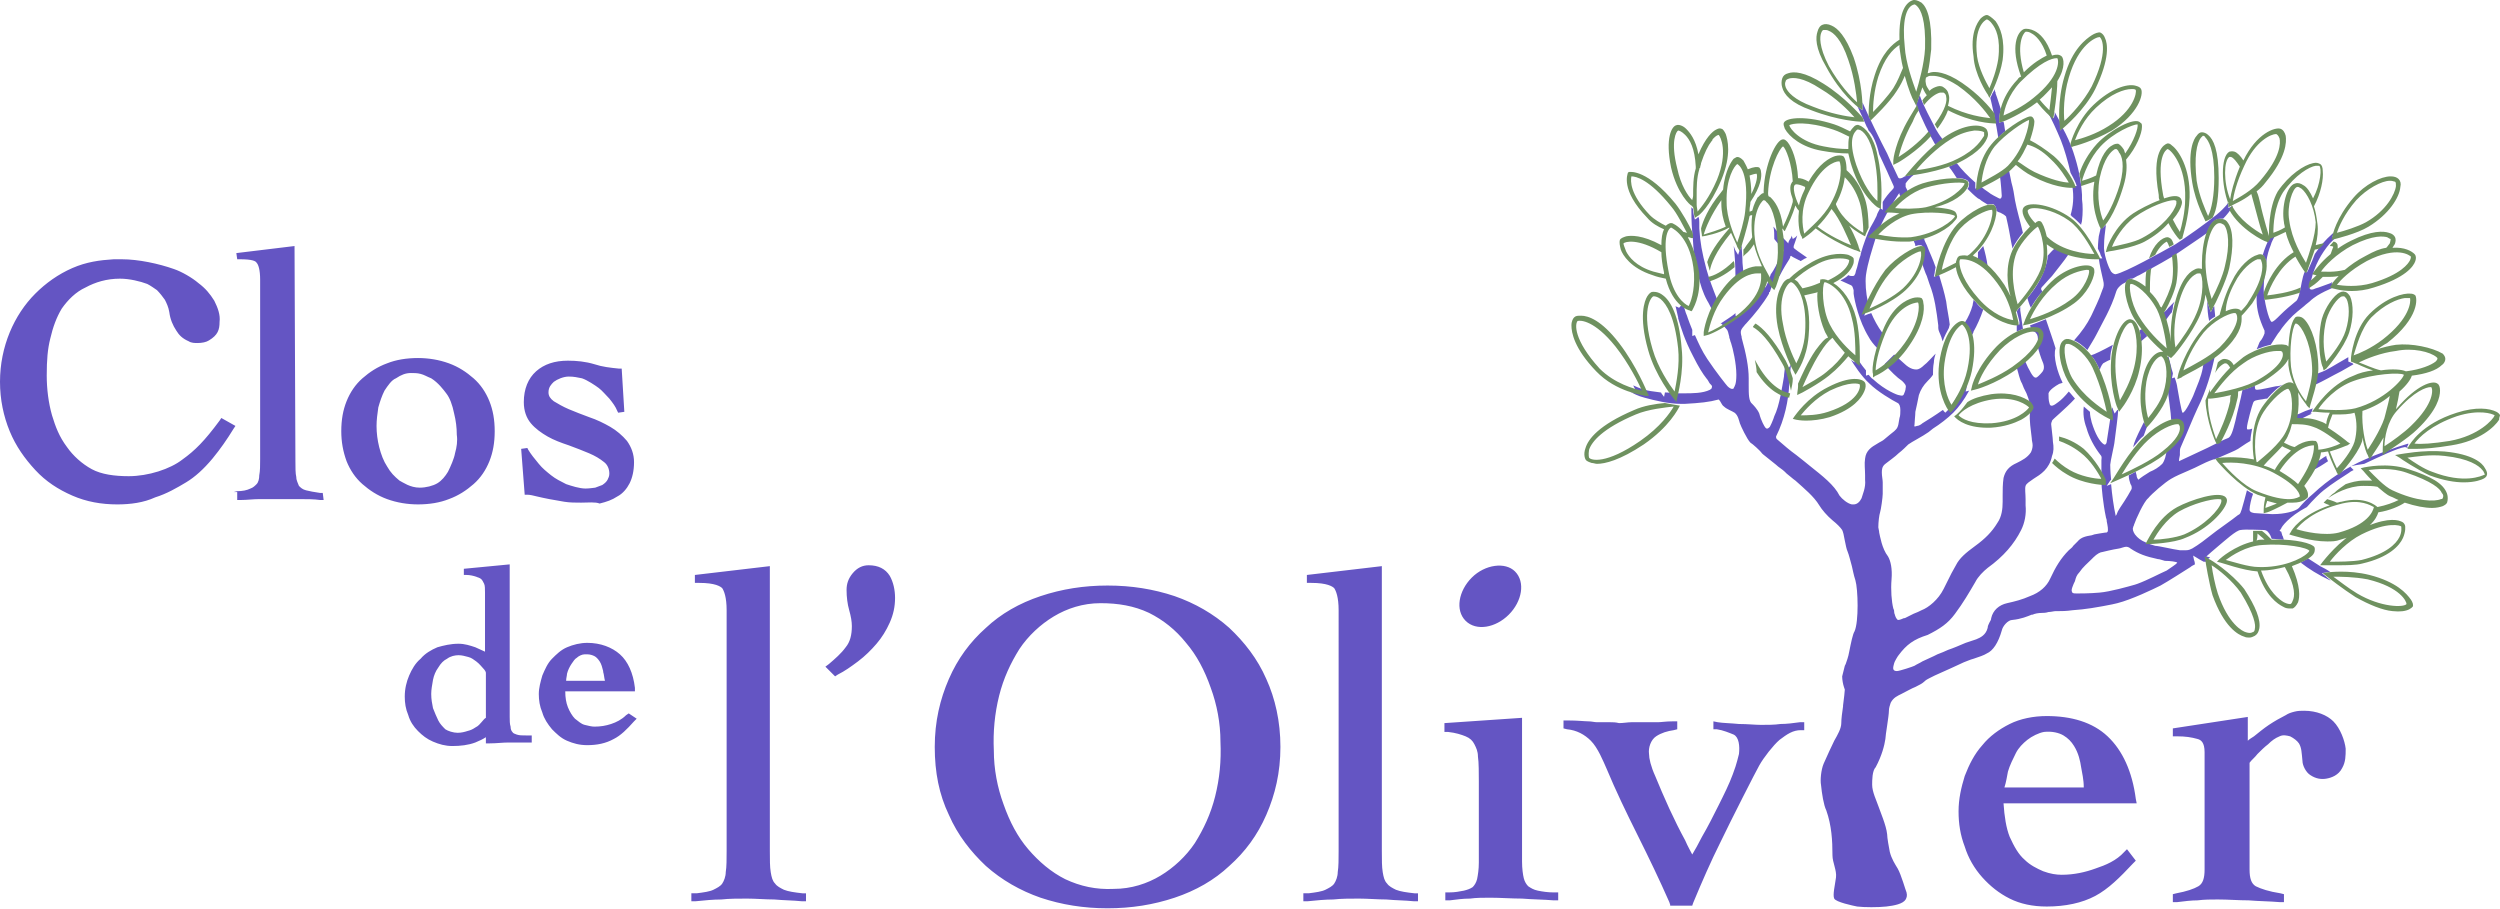
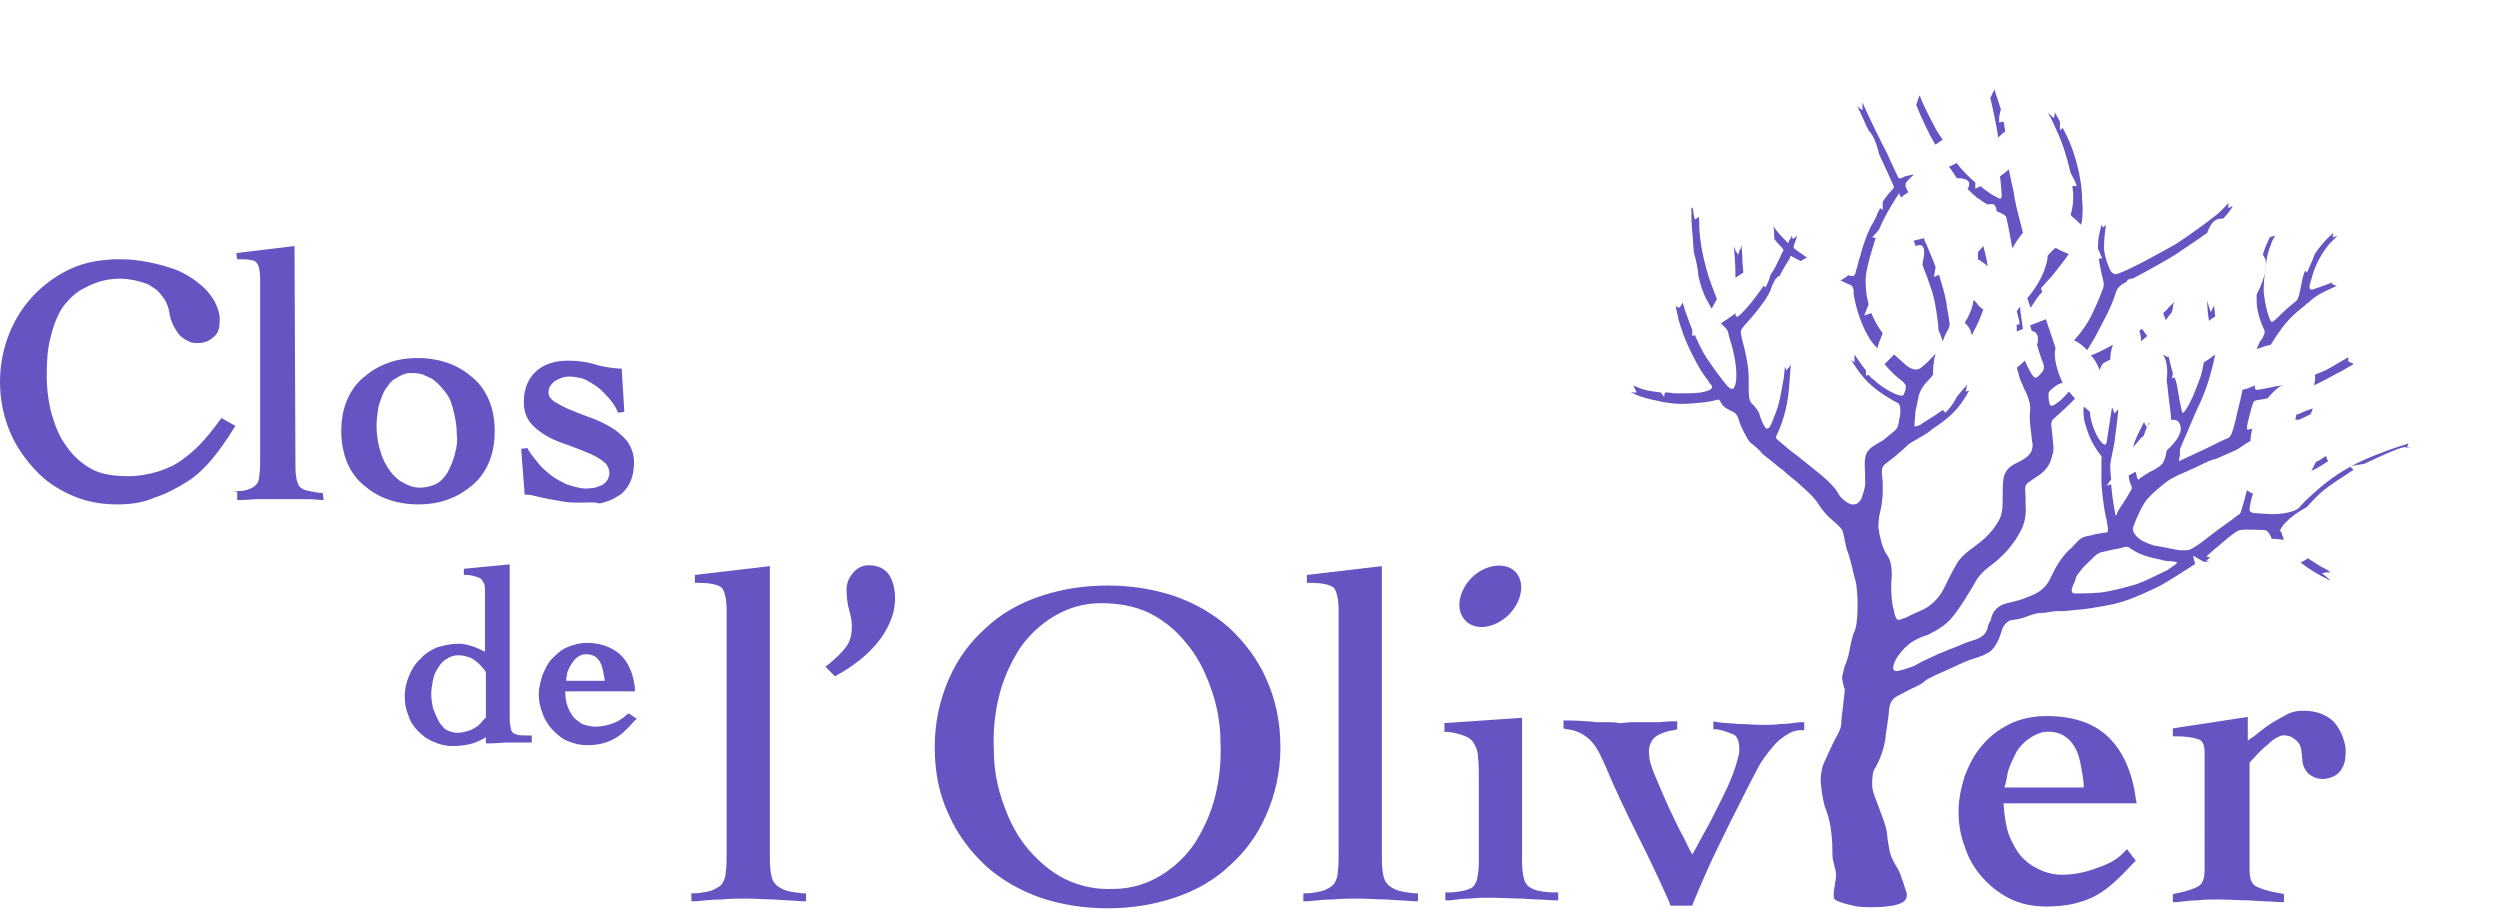
<svg xmlns="http://www.w3.org/2000/svg" version="1.1" x="0px" y="0px" viewBox="0 0 283.5 103.1" style="enable-background:new 0 0 283.5 103.1;" xml:space="preserve">
  <style type="text/css">
	.Schlagschatten{fill:none;}
	.Abgerundete_x0020_Ecken_x0020_2_x0020_Pt_x002E_{fill:#FFFFFF;stroke:#181716;stroke-miterlimit:10;}
	.Interaktiv_x0020_X_x0020_spiegeln{fill:none;}
	.Weich_x0020_abgeflachte_x0020_Kante{fill:url(#SVGID_1_);}
	.Abenddämmerung{fill:#FFFFFF;}
	.Laub_GS{fill:#FFDC00;}
	.Pompadour_GS{fill-rule:evenodd;clip-rule:evenodd;fill:#4FADE1;}
	.st0{fill:#6455C3;}
	.st1{fill:#6E915F;}
</style>
  <linearGradient id="SVGID_1_" gradientUnits="userSpaceOnUse" x1="-453.543" y1="-369.418" x2="-452.836" y2="-368.711">
    <stop offset="0" style="stop-color:#E5E5EA" />
    <stop offset="0.175" style="stop-color:#E1E1E6" />
    <stop offset="0.355" style="stop-color:#D5D5DA" />
    <stop offset="0.537" style="stop-color:#C0C2C5" />
    <stop offset="0.72" style="stop-color:#A4A6A8" />
    <stop offset="0.903" style="stop-color:#7F8384" />
    <stop offset="1" style="stop-color:#696D6D" />
  </linearGradient>
  <g id="Clos_de_l_x2019_Olivier_Logo">
    <path id="PANTONE_7670_C" class="st0" d="M143.6,77c-1-2.3-2.5-4.2-4.2-5.8c-1.8-1.6-3.9-2.8-6.2-3.6c-2.4-0.8-4.9-1.2-7.6-1.2   c-2.7,0-5.2,0.4-7.6,1.2c-2.4,0.8-4.5,2-6.2,3.6c-1.8,1.6-3.2,3.5-4.2,5.8c-1,2.3-1.6,4.8-1.6,7.7c0,2.9,0.5,5.4,1.6,7.7   c1,2.3,2.5,4.2,4.2,5.8c1.8,1.6,3.9,2.8,6.2,3.6c2.4,0.8,4.9,1.2,7.6,1.2c2.7,0,5.2-0.4,7.6-1.2c2.4-0.8,4.5-2,6.2-3.6   c1.8-1.6,3.2-3.5,4.2-5.8c1-2.3,1.6-4.8,1.6-7.7C145.2,81.8,144.6,79.2,143.6,77z M137.8,90.3c-0.5,2-1.3,3.7-2.3,5.3   c-1,1.5-2.4,2.8-3.9,3.7c-1.5,0.9-3.3,1.5-5.3,1.5c-2,0.1-3.8-0.3-5.5-1.1c-1.6-0.8-3-2-4.2-3.4c-1.2-1.4-2.1-3.1-2.8-5.1   c-0.7-1.9-1.1-4-1.1-6.1c-0.1-2.1,0.1-4.2,0.6-6.2c0.5-2,1.3-3.7,2.3-5.3c1-1.5,2.4-2.8,3.9-3.7c1.5-0.9,3.3-1.5,5.3-1.5   s3.8,0.3,5.5,1.1c1.6,0.8,3,1.9,4.2,3.4c1.2,1.4,2.1,3.1,2.8,5.1c0.7,1.9,1.1,4,1.1,6.1C138.5,86.3,138.3,88.3,137.8,90.3z    M189.4,102.6l-0.1-0.3c-1.1-2.5-2.3-5-3.6-7.6c-1.3-2.6-2.5-5.1-3.5-7.5c-0.4-0.9-1-2.4-1.8-3.2c-0.7-0.7-1.6-1.2-2.7-1.3   l-0.4-0.1v-0.9l0.5,0c1.1,0,1.9,0.1,2.3,0.1c0.4,0,0.7,0.1,1,0.1h1.5c0.3,0,0.6,0,1,0.1c0.5,0,1-0.1,1.4-0.1h2.1c0.3,0,0.6,0,0.9,0   c0.4,0,0.9-0.1,1.7-0.1l0.5,0v0.9l-0.4,0.1c-0.7,0.1-1.4,0.3-2,0.7c-0.6,0.4-0.9,1.3-0.8,2c0,0.5,0.2,1.4,0.7,2.5   c0.5,1.2,1,2.4,1.6,3.7c0.6,1.3,1.2,2.5,1.8,3.6c0.3,0.7,0.6,1.2,0.8,1.6c0.3-0.5,0.7-1.2,1.1-2c0.7-1.2,1.3-2.4,1.9-3.6   c0.6-1.2,1.2-2.4,1.6-3.5c0.5-1.3,0.6-2,0.7-2.3c0.1-0.9,0-1.9-0.6-2.2c-0.5-0.2-1.2-0.5-1.9-0.6l-0.4,0v-0.9l0.5,0.1   c0.6,0.1,1.4,0.1,2.4,0.2c1,0,1.8,0.1,2.5,0.1c0.8,0,1.5,0,2.2-0.1c0.7,0,1.5-0.1,2.2-0.2l0.5,0v0.9l-0.4,0c-0.4,0-0.8,0.1-1.2,0.3   c-0.4,0.2-0.8,0.5-1.2,0.8c-0.7,0.6-1.8,2-2.3,2.9c-0.4,0.7-3.2,6.2-4.4,8.7c-1.1,2.2-2.1,4.5-3.1,6.9l-0.1,0.3H189.4z M241.2,96.3   l-0.3,0.3c-0.9,1-2.1,1.5-3.3,1.9c-1.1,0.4-2.4,0.7-3.8,0.7c-0.6,0-1.3-0.1-2.1-0.4c-0.7-0.3-1.5-0.7-2.1-1.3   c-0.7-0.6-1.2-1.5-1.7-2.6c-0.4-1-0.6-2.3-0.7-3.8h15.1l-0.1-0.5c-0.4-3.1-1.5-5.5-3.2-7.1c-1.7-1.6-4.1-2.3-6.9-2.3   c-1.5,0-3,0.3-4.2,0.9c-1.2,0.6-2.3,1.4-3.1,2.4c-0.9,1-1.5,2.2-2,3.5c-0.4,1.3-0.7,2.6-0.7,4c0,1.4,0.2,2.7,0.7,4   c0.4,1.3,1.1,2.5,2,3.5c0.9,1,1.9,1.8,3.1,2.4c1.2,0.6,2.6,0.9,4.2,0.9c2.1,0,4-0.4,5.5-1.2c1.5-0.8,2.8-2.1,4.3-3.7l0.3-0.3   L241.2,96.3z M227.7,87.5c0.2-0.7,0.6-1.5,0.9-2.1c0.3-0.6,0.8-1.1,1.3-1.5c0.5-0.4,1.3-0.8,1.9-0.9c0.9-0.1,1.7,0.1,2.2,0.4   c0.5,0.3,0.9,0.7,1.2,1.2c0.5,0.8,0.7,1.7,0.8,2.4c0.1,0.6,0.3,1.4,0.3,2.3h-9C227.5,88.7,227.6,88,227.7,87.5z M148,101.3l0.4,0   c0.8-0.1,1.5-0.2,1.9-0.4c0.4-0.2,0.8-0.4,1-0.7c0.2-0.3,0.4-0.8,0.4-1.3c0.1-0.6,0.1-1.5,0.1-2.4V69.2c0-1.5-0.3-2.2-0.5-2.5   c-0.2-0.2-0.8-0.6-2.6-0.6h-0.5v-0.9l8.5-1v32.3c0,1,0,1.8,0.1,2.4c0.1,0.6,0.2,1,0.5,1.3c0.2,0.3,0.6,0.5,1,0.7   c0.5,0.2,1.2,0.3,2.1,0.4l0.4,0v0.9l-0.5,0c-1-0.1-2-0.1-3.1-0.2c-1,0-2.1-0.1-3.1-0.1c-1,0-2,0-2.9,0.1c-0.9,0-1.9,0.1-2.9,0.2   l-0.5,0V101.3z M78.6,101.3l0.4,0c0.8-0.1,1.5-0.2,1.9-0.4c0.4-0.2,0.8-0.4,1-0.7c0.2-0.3,0.4-0.8,0.4-1.3c0.1-0.6,0.1-1.5,0.1-2.4   V69.2c0-1.5-0.3-2.2-0.5-2.5c-0.2-0.2-0.8-0.6-2.6-0.6h-0.5v-0.9l8.5-1v32.3c0,1,0,1.8,0.1,2.4c0.1,0.6,0.2,1,0.5,1.3   c0.2,0.3,0.6,0.5,1,0.7c0.5,0.2,1.2,0.3,2.1,0.4l0.4,0v0.9l-0.5,0c-1-0.1-2-0.1-3.1-0.2c-1,0-2.1-0.1-3.1-0.1c-1,0-2,0-2.9,0.1   c-0.9,0-1.9,0.1-2.9,0.2l-0.5,0V101.3z M93.6,75.6l0.4-0.3c0.7-0.6,1.4-1.2,1.9-1.9c0.5-0.6,0.7-1.4,0.7-2.4c0-0.5-0.1-1.1-0.3-1.8   c-0.2-0.7-0.3-1.5-0.3-2.3c0-0.7,0.2-1.3,0.7-1.9c0.5-0.6,1.1-0.9,1.8-0.9c1.1,0,1.9,0.4,2.4,1.2c0.4,0.7,0.6,1.6,0.6,2.5   c0,1-0.2,1.9-0.6,2.8c-0.4,0.9-0.9,1.7-1.5,2.4c-0.6,0.7-1.3,1.4-2.1,2c-0.8,0.6-1.5,1.1-2.3,1.5l-0.3,0.2L93.6,75.6z M176.7,101.2   v0.9l-0.5,0c-1.2-0.1-2.4-0.1-3.6-0.2c-1.2,0-2.4-0.1-3.6-0.1c-0.8,0-1.6,0-2.3,0.1c-0.8,0-1.5,0.1-2.3,0.2l-0.5,0v-0.9l0.4,0   c0.7,0,1.2-0.1,1.7-0.2c0.4-0.1,0.7-0.2,1-0.4c0.2-0.2,0.4-0.5,0.5-0.9c0.1-0.5,0.2-1.1,0.2-1.9v-9.2c0-0.8,0-2.2-0.1-2.8   c0-0.6-0.2-1-0.4-1.4c-0.2-0.4-0.5-0.7-1-0.9c-0.5-0.2-1.1-0.4-2-0.5l-0.4,0v-1l8.8-0.6v16.3c0,0.8,0.1,1.5,0.2,1.9   c0.1,0.4,0.3,0.7,0.5,0.9c0.3,0.2,0.6,0.4,1.1,0.5c0.5,0.1,1.1,0.2,1.8,0.2L176.7,101.2z M171.8,64.8c1.2,1.2,0.8,3.4-0.7,4.9   s-3.7,1.9-4.9,0.7c-1.2-1.2-0.8-3.4,0.7-4.9S170.7,63.7,171.8,64.8z M93.6,75.6l0.4-0.3c0.7-0.6,1.4-1.2,1.9-1.9   c0.5-0.6,0.7-1.4,0.7-2.4c0-0.5-0.1-1.1-0.3-1.8c-0.2-0.7-0.3-1.5-0.3-2.3c0-0.7,0.2-1.3,0.7-1.9c0.5-0.6,1.1-0.9,1.8-0.9   c1.1,0,1.9,0.4,2.4,1.2c0.4,0.7,0.6,1.6,0.6,2.5c0,1-0.2,1.9-0.6,2.8c-0.4,0.9-0.9,1.7-1.5,2.4c-0.6,0.7-1.3,1.4-2.1,2   c-0.8,0.6-1.5,1.1-2.3,1.5l-0.3,0.2L93.6,75.6z M265.6,87.1c-0.4,0.8-1.2,1.1-1.8,1.2c-0.6,0.1-1.2,0-1.8-0.4   c-0.5-0.3-0.9-1.1-0.9-1.6c-0.1-1-0.1-1.5-0.4-2c-0.2-0.3-0.6-0.6-1-0.8c-0.4-0.1-0.8-0.2-1.2,0c-0.5,0.2-0.9,0.5-1.3,0.9   c-0.4,0.3-0.8,0.7-1.2,1.1c-0.3,0.4-0.7,0.7-0.9,1v12.1c0,1,0.2,1.6,0.7,1.9c0.6,0.3,1.5,0.6,2.8,0.8l0.4,0.1v0.9l-0.5,0   c-1.2-0.1-2.3-0.1-3.5-0.2c-1.2,0-2.3-0.1-3.5-0.1c-0.8,0-1.5,0-2.3,0.1c-0.7,0-1.5,0.1-2.3,0.2l-0.5,0v-0.9l0.4-0.1   c1.1-0.2,2-0.5,2.5-0.8c0.5-0.3,0.7-0.9,0.7-1.9V85.3c0-1.1-0.4-1.4-0.8-1.5c-0.7-0.2-1.4-0.3-2.3-0.3h-0.5v-0.9l8.5-1.3V84   c0.2-0.2,0.4-0.3,0.7-0.5c0.5-0.4,1.1-0.9,1.7-1.3c0.6-0.4,1.3-0.8,1.9-1.1c0.3-0.2,0.6-0.3,1-0.4c0.4-0.1,0.7-0.1,1.1-0.1   c1.4,0,2.6,0.5,3.3,1.2c0.8,0.8,1.3,2.2,1.4,3.1C266,85.7,266,86.4,265.6,87.1z M71.3,80.9L71,81.1c-0.5,0.5-1.1,0.8-1.7,1   c-0.6,0.2-1.2,0.3-1.9,0.3c-0.3,0-0.7-0.1-1.1-0.2c-0.4-0.1-0.7-0.4-1.1-0.7c-0.3-0.3-0.6-0.8-0.8-1.3c-0.2-0.5-0.3-1.1-0.3-1.8   h7.9L72,78c-0.2-1.7-0.8-3-1.7-3.8c-0.9-0.8-2.2-1.3-3.7-1.3c-0.8,0-1.6,0.2-2.3,0.5c-0.7,0.3-1.2,0.8-1.7,1.3   c-0.5,0.5-0.8,1.2-1.1,1.9c-0.2,0.7-0.4,1.4-0.4,2.1c0,0.7,0.1,1.4,0.4,2.1c0.2,0.7,0.6,1.3,1.1,1.9c0.5,0.5,1,1,1.7,1.3   c0.7,0.3,1.4,0.5,2.3,0.5c1.1,0,2.1-0.2,3-0.7c0.8-0.4,1.5-1.1,2.3-2l0.3-0.3L71.3,80.9z M64.3,76.4c0.1-0.4,0.3-0.8,0.5-1.1   c0.2-0.3,0.4-0.6,0.6-0.7c0.2-0.2,0.6-0.4,0.9-0.4c0.1,0,0.2,0,0.3,0c0.3,0,0.6,0.1,0.8,0.2c0.2,0.1,0.4,0.3,0.6,0.6   c0.2,0.3,0.3,0.7,0.4,1.1l0,0.1c0.1,0.3,0.1,0.6,0.2,1h-4.4C64.2,76.9,64.3,76.6,64.3,76.4z M59.7,83.4c-0.5,0-0.8,0-1.1-0.1   c-0.2-0.1-0.4-0.1-0.5-0.3c-0.1-0.1-0.2-0.3-0.2-0.6c-0.1-0.3-0.1-0.7-0.1-1.1V64l-5.2,0.5v0.7l0.3,0c0.4,0,0.8,0.1,1.1,0.2   c0.2,0.1,0.4,0.1,0.6,0.3c0.1,0.1,0.2,0.3,0.3,0.5c0.1,0.2,0.1,0.6,0.1,1v6.7c-0.4-0.2-0.7-0.3-1.1-0.5c-0.6-0.2-1.2-0.4-1.9-0.4   c-0.9,0-1.7,0.2-2.4,0.4c-0.7,0.3-1.4,0.7-1.9,1.3c-0.6,0.5-1,1.2-1.3,1.9c-0.3,0.7-0.5,1.5-0.5,2.4c0,0.7,0.1,1.4,0.4,2.1   c0.2,0.7,0.6,1.3,1.1,1.8c0.5,0.5,1,0.9,1.7,1.2c0.7,0.3,1.4,0.5,2.2,0.5c0.9,0,1.8-0.1,2.6-0.4c0.5-0.2,0.9-0.4,1.2-0.6v0.7l0.4,0   c0.8,0,1.5-0.1,2.2-0.1c0.7,0,1.4,0,2.2,0h0.4v-0.8H59.7z M54.6,81.9c-0.2,0.2-0.3,0.4-0.7,0.6c-0.3,0.2-0.5,0.3-0.9,0.4   c-0.3,0.1-0.7,0.2-1.1,0.2c-0.5,0-1.1-0.2-1.4-0.4c-0.3-0.3-0.6-0.6-0.8-1c-0.2-0.4-0.4-0.9-0.6-1.4c-0.1-0.5-0.2-1-0.2-1.6   c0-0.5,0.1-1,0.2-1.6c0.1-0.5,0.3-1,0.6-1.4c0.3-0.5,0.6-0.8,1-1c0.4-0.3,0.9-0.4,1.3-0.4c0.4,0,0.7,0.1,1.1,0.2   c0.4,0.1,0.6,0.3,0.9,0.5c0.4,0.3,0.6,0.6,0.8,0.8c0.2,0.2,0.3,0.4,0.3,0.5l0,5.1C54.9,81.5,54.8,81.7,54.6,81.9z M246.4,34.9   c0,0.2-0.1,0.3-0.1,0.5c-0.2,0.2-0.4,0.5-0.7,0.9c-0.1-0.3-0.2-0.5-0.3-0.8c0.4-0.3,0.6-0.6,0.6-0.6l0.7-0.7   C246.5,34.4,246.4,34.6,246.4,34.9z M226.9,12.4c-0.2-0.6-0.4-1.3-0.6-1.8l0-0.1c-0.1-0.2-0.1-0.3-0.1-0.4   c-0.1,0.3-0.3,0.5-0.3,0.6l-0.2,0.4l0,0c0.2,0.8,0.7,3.1,0.9,4.5c0.2-0.2,0.5-0.5,0.8-0.7c-0.1-0.4-0.1-0.8-0.2-1.1   c-0.1,0-0.1,0-0.1,0l-0.4,0.1l0-0.4C226.7,13.5,226.7,13.1,226.9,12.4z M242.9,37.3c-0.1,0.1-0.2,0.1-0.3,0.2   c0.1,0.3,0.2,0.7,0.2,1.2c0.2-0.2,0.5-0.4,0.7-0.6C243.3,37.8,243.1,37.6,242.9,37.3z M223,20.4c0.2,0.1,0.2,0.2,0.3,0.3   c0,0.2,0,0.4-0.1,0.6c0,0-0.1,0.1-0.1,0.1c0.4,0.4,0.8,0.8,1.2,1.1l0.2,0.1c0.2,0.2,0.6,0.4,0.9,0.6c0.4-0.1,0.7-0.1,0.8,0.1   c0.1,0.1,0.2,0.3,0.2,0.6c0.1,0.1,0.3,0.2,0.4,0.2c0.4,0.2,0.7,0.4,0.7,0.5l0.2,0.9c0.2,0.9,0.3,1.7,0.5,2.6l0,0.1   c0.3-0.6,0.7-1.2,1.2-1.8c-0.3-1.3-0.7-2.6-0.9-3.7c-0.1-0.7-0.2-1.3-0.4-2c-0.1-0.5-0.2-1-0.3-1.5c-0.3,0.3-0.6,0.5-1,0.8   c0.1,0.7,0.2,2.1,0.2,2.2c0,0.2-0.1,0.4-0.3,0.3c-0.2-0.1-1-0.5-1.2-0.7c-0.3-0.2-0.6-0.4-0.9-0.7c-0.1,0.1-0.2,0.1-0.2,0.1   l-0.4,0.2l0-0.4c0,0,0-0.1,0-0.3c-0.8-0.7-1.6-1.5-2.1-2.2c-0.3,0.1-0.6,0.3-0.9,0.4c0.4,0.5,0.7,1,0.9,1.3   C222.5,20.2,222.8,20.3,223,20.4z M237.9,41.5c0.1,0.2,0.2,0.4,0.2,0.5l0,0c0-0.1,0.2-0.6,0.4-0.8c0.2-0.1,0.5-0.3,0.8-0.4   c0-0.6,0.1-1.1,0.3-1.7c-1.1,0.6-2.1,1.1-2.5,1.2C237.5,40.7,237.7,41.1,237.9,41.5z M236.1,22.6l0-0.5c-0.1-1.6-0.4-3.1-1-4.9   c-0.3-0.9-0.7-1.8-1.2-2.7l-0.3,0.3l0-0.5c0,0,0-0.2,0-0.5c-0.2-0.4-0.4-0.7-0.6-1.1c0,0.2,0,0.3,0,0.3l-0.1,0.4l-0.3-0.3   c0,0-0.2-0.1-0.4-0.4c0.5,0.9,1,2,1.5,3.2c0.4,1,0.8,2.4,1.1,3.7c0.4,0.7,0.6,1.2,0.6,1.2l0.1,0.3l-0.4,0c0,0,0,0-0.1,0   c0.2,1.2,0.1,2.3-0.2,3.3c0,0,0.1,0,0.1,0.1c0.4,0.3,0.7,0.6,1.1,1c0-0.2,0.1-0.3,0.1-0.5C236.2,24.2,236.2,23.3,236.1,22.6z    M232.2,29c0,0.6-0.2,1.1-0.4,1.7c-0.4,1.1-1.2,2.3-1.9,3.1c0.1,0.3,0.2,0.7,0.4,1.1c0.3-0.5,0.7-1.2,1.3-1.8   c0-0.1-0.1-0.2-0.1-0.2c-0.1-0.2,0-0.3,0.2-0.5c0.1-0.1,0.7-0.8,1-1.1c0.6-0.8,1.3-1.6,1.9-2.5c-0.5-0.2-1-0.4-1.5-0.7   C232.7,28.4,232.5,28.7,232.2,29z M229.1,34.8c-0.1,0.1-0.2,0.2-0.2,0.2l-0.2,0.3c0.2,0.7,0.3,1.2,0.3,1.2l0,0.3l-0.3,0   c0,0.3,0,0.5,0,0.8c0.2-0.1,0.5-0.2,0.7-0.3c-0.1-0.7-0.2-1.4-0.3-2.1L229.1,34.8z M221.1,36.8c-0.1-0.9-0.3-1.7-0.4-2.6   c-0.2-1-0.5-2-0.8-3c0,0-0.1,0-0.1,0l-0.5,0.2l0.1-0.5c0,0,0-0.2,0.1-0.6c-0.3-0.9-0.7-1.7-1-2.5l-0.1-0.2   c-0.1-0.2-0.2-0.4-0.2-0.6c-0.4,0.1-0.8,0.2-1.2,0.3c0.1,0.2,0.2,0.4,0.2,0.6c0.1,0,0.3-0.1,0.4-0.1c0.2,0,0.3,0,0.4,0.1v0   c0.1,0.1,0.2,0.3,0.2,0.7c0,0.4-0.1,0.8-0.2,1.4c0.2,0.5,0.3,0.9,0.5,1.3l0.3,0.9c0.6,1.5,0.8,3.1,1,4.7l0,0.3   c0,0.3,0.2,0.6,0.3,0.9c0.1,0.2,0.1,0.4,0.2,0.6c0.2-0.6,0.5-1.1,0.7-1.5L221.1,36.8z M224.3,29.4c0.3,0.2,0.7,0.4,1.1,0.8   c-0.1-0.8-0.3-1.6-0.5-2.3c-0.2,0.2-0.4,0.5-0.6,0.7C224.3,28.8,224.3,29.1,224.3,29.4z M224.9,35.1c-0.3-0.2-0.6-0.5-0.8-0.8   c-0.1-0.1-0.2-0.2-0.3-0.3c0,0.2-0.1,0.4-0.1,0.6c-0.2,0.7-0.5,1.4-0.9,2c0.1,0.1,0.2,0.2,0.3,0.3c0.2,0.2,0.4,0.6,0.5,1.1   c0.1-0.1,0.2-0.3,0.2-0.4C224.2,36.9,224.6,36,224.9,35.1z M243.7,48.1l-0.3,0.3l-0.2-0.4c0,0,0-0.1-0.1-0.1   c-0.4,0.8-0.9,1.8-1.1,2.4c0,0.1-0.1,0.3-0.1,0.4c0.4-0.4,0.7-0.9,1.1-1.2c0,0,0.1-0.1,0.1-0.1c0.2-0.6,0.4-1.1,0.6-1.5   C243.8,48,243.7,48.1,243.7,48.1z M193.5,30.5c-0.5-1.9-0.7-3-0.8-4.6c0-0.2,0-0.4,0-0.6l0-0.1c0-0.2,0-0.4-0.1-0.6   c0,0-0.1,0-0.1,0.1l-0.3,0.2l-0.1-0.4c0,0-0.1-0.4-0.1-0.8l-0.2-0.2c0,0,0,0,0,0c0,0.5,0,1.7,0.1,2.8c0.1,0.8,0.1,1.7,0.2,2.4   c0.2,0.7,0.4,1.5,0.5,2.5c0,0,0,0.1,0,0.1c0.2,0.9,0.5,1.9,1,2.8c0.2,0.3,0.3,0.6,0.5,0.9c0.2-0.4,0.4-0.7,0.6-1.1   C194.3,32.9,193.8,31.6,193.5,30.5z M211.2,12l0,0.5l-0.4-0.3c0,0-0.1-0.1-0.2-0.2c0.3,0.6,0.7,1.5,1.1,2.4   c0.1,0.1,0.1,0.2,0.2,0.4c0.5,0.5,0.9,1.4,1.2,2.7l0,0c0.4,0.9,0.9,1.9,1.1,2.4l0.5,1.1c0.1,0.2,0.1,0.3-0.1,0.5   c-0.4,0.4-0.8,0.9-1.1,1.4c0,0,0,0,0,0.1c0,0.3,0,0.4,0,0.4l0,0.4l-0.3-0.2c-0.1,0.3-0.3,0.5-0.4,0.9c-0.2,0.4-0.4,0.8-0.7,1.3   c-0.3,0.6-0.8,1.9-1.1,3l0,0.1l0,0c-0.2,0.5-0.3,1-0.4,1.4c-0.1,0.3-0.2,0.6-0.2,0.7c-0.1,0.2-0.1,0.3-0.3,0.3c0,0-0.1,0-0.1,0   c-0.1,0-0.2,0-0.4-0.1c-0.2,0.2-0.5,0.4-0.9,0.6c0.4,0.2,0.7,0.3,1.1,0.5c0.3,0.1,0.3,0.3,0.4,0.6c0,0.1,0,0.1,0,0.2l0,0.2   c0.1,0.8,0.6,3.1,1.7,4.9c0.2,0.4,0.6,0.9,1,1.3c0.1-0.5,0.3-1,0.6-1.7c-0.6-0.8-1-1.6-1.3-2.3c-0.2,0.1-0.3,0.1-0.3,0.1l-0.5,0.2   l0.2-0.5c0,0,0.1-0.3,0.3-0.8c0-0.1-0.1-0.3-0.1-0.4c-0.2-0.8-0.3-2.1-0.2-2.9c0.2-1.4,0.7-2.9,1.1-4.2c0,0,0,0,0,0l-0.4-0.1   l0.3-0.3c0,0,0.2-0.2,0.5-0.6c0.6-1.5,1.8-3.4,2.2-4l0.1-0.1l0,0.1c0,0.1,0.1,0.2,0.2,0.4c0.2-0.2,0.5-0.4,0.8-0.6   c-0.1-0.2-0.2-0.4-0.3-0.6c0-0.1,0-0.3,0-0.4c0.2-0.3,0.4-0.5,0.7-0.8c0.1-0.1,0.2-0.1,0.2-0.2c0,0-0.1,0-0.1,0L216,20l0,0   c-0.3,0.2-0.7,0.4-0.8,0c-0.3-0.6-0.6-1.3-0.8-1.7l-0.4-0.9c-0.6-1.1-2.3-4.6-2.8-5.8C211.2,11.9,211.2,12,211.2,12z M196.8,31.3   L196.8,31.3c0,0.1,0,0.2,0,0.2c0.3-0.2,0.6-0.4,0.9-0.6l-0.1-1.1c0-0.8-0.1-1.5-0.1-2c-0.1,0.3-0.1,0.5-0.2,0.5l-0.2,0.6l-0.3-0.5   c0,0-0.1-0.2-0.2-0.5c0,0,0,0,0,0C196.7,28.6,196.8,30,196.8,31.3z M273.3,50.8l-0.4,0l0.2-0.4c0,0,0,0,0-0.1   c-1.4,0.4-3.8,1.3-4.9,1.8c-2.1,0.9-4.2,2.3-5.9,3.9c-0.6,0.5-1.2,1.1-1.6,1.6c-0.4,0.4-1.7,0.7-2.9,0.7l-0.2,0   c-0.3,0-1.7-0.1-1.7-0.1c-0.4,0-0.8-0.1-0.8-0.4c0-0.4,0.2-1.3,0.4-1.8c-0.2-0.1-0.4-0.2-0.7-0.4c-0.2,0.8-0.4,1.5-0.6,2.2   c-0.1,0.2-0.1,0.5-0.4,0.6c-0.6,0.5-2.5,1.8-3.1,2.3c-0.5,0.4-1.4,1.1-2.1,1.5c-0.2,0.1-0.4,0.2-0.7,0.2c0,0-0.7,0-0.7,0   c-0.8-0.1-2.4-0.5-2.8-0.5c-0.3-0.1-0.7-0.2-1.1-0.4l0,0l0,0c-0.5-0.2-0.9-0.5-1.2-0.9c-0.2-0.3-0.3-0.6-0.2-0.8   c0-0.1,0.1-0.2,0.1-0.3c0.2-0.6,1.1-2.6,1.6-3c0.4-0.5,1.9-1.8,2.6-2.2c0.5-0.3,1.2-0.6,1.9-0.9c0.5-0.2,1.1-0.5,1.5-0.7   c0.2-0.1,0.8-0.4,1.4-0.6l0,0l0.1,0c0.2-0.1,0.4-0.1,0.5-0.2c0.9-0.4,1.9-0.8,2.2-1c0.3-0.2,0.6-0.4,0.9-0.6   c0.2-0.1,0.3-0.2,0.5-0.3c0-0.4,0.1-0.9,0.2-1.4c-0.2,0.1-0.4,0.1-0.5,0.1c-0.1,0-0.1-0.1-0.1-0.2c0-0.4,0.6-2.6,0.7-2.8   c0.1-0.3,0.3-0.3,0.9-0.4c0.2,0,0.4-0.1,0.7-0.1c0.6-0.7,1.3-1.4,1.9-1.6c-0.3,0.1-0.6,0.2-0.9,0.2c-0.5,0.1-1.8,0.4-2.1,0.4   c-0.2,0-0.3,0-0.3-0.4c0,0,0-0.1,0-0.1c-0.4,0.2-0.9,0.4-1.4,0.5c-0.2,1.1-0.6,2.5-0.8,3.5c-0.3,1.2-0.5,1.9-0.9,2   c-0.3,0.1-1.3,0.6-2.3,1.1l-3.2,1.5l0-0.1c0-0.2,0.1-0.5,0.1-0.6c0-0.1,0-0.2,0-0.3c0-0.2,0-0.4,0.1-0.6l0.3-0.7   c0.5-1.1,1-2.4,1.6-3.7c1-2,1.6-4.1,2-6.1c-0.4,0.3-0.8,0.6-1.3,0.9c0,0.2-0.1,0.4-0.1,0.6c-0.2,1.1-0.6,1.9-1.1,3.2   c0,0-0.9,2-1.2,1.9c-0.1,0-0.5-2.3-0.6-2.9c0-0.1-0.1-0.6-0.3-1.1l-0.3,0.1l0.1-0.5c0,0,0,0,0-0.1c-0.2-0.6-0.3-1.2-0.5-1.9   l-0.1,0.1l0,0l-0.5-0.3c0,0,0,0,0,0c0,0,0,0,0,0c0.3,0.5,0.6,1.5,0.4,2.9c0,0.3,0.1,0.6,0.1,0.8c0.1,1.2,0.4,3,0.4,3.6   c0,0,0,0.1,0,0.1c0.3,0,0.6,0,0.8,0.2v0c0.1,0.1,0.3,0.4,0.3,0.8c0,0.5-0.3,1.3-1.6,2.5c-0.1,0.6-0.2,1.1-0.5,1.5   c-0.4,0.4-0.9,0.7-1.4,0.9c-0.5,0.3-1.1,0.7-1.3,0.9l0,0l0,0c-0.1-0.1-0.2-0.3-0.2-0.4c0-0.2-0.1-0.3-0.1-0.5   c-0.3,0.1-0.5,0.3-0.8,0.4c0,0.4,0.1,0.7,0.2,1c0.1,0.1,0.2,0.4,0.1,0.6c-0.1,0.2-0.3,0.5-0.4,0.7c-0.1,0.2-0.7,1.1-0.9,1.4   c-0.2,0.3-0.3,0.5-0.4,0.8l-0.1,0.1l0-0.1c-0.2-0.9-0.4-2.3-0.5-3.5l-0.5,0.2l0.4-0.6c0,0,0,0,0.1-0.1c-0.1-1-0.1-1.7-0.1-1.7   c0-0.1,0.1-0.7,0.3-1.6c0,0,0.2-0.9,0.2-1.1c0.1-0.9,0.4-2.8,0.4-3.6c0,0.1-0.1,0.1-0.1,0.1l-0.3,0.4l-0.2-0.5c0,0,0-0.1-0.1-0.2   l-0.6,3.9c0,0.1-0.1,0.4-0.3,0.3c-0.5-0.3-1-1.2-1.4-2.5c-0.1-0.4-0.2-0.8-0.2-1.2c-0.2-0.2-0.5-0.4-0.7-0.6   c-0.1,0.8,0,1.6,0.3,2.4c0.3,1.1,0.9,2.2,1.6,3.1c0.2,0.2,0.1,0.4,0.1,0.6c0,0.1,0,0.1,0,0.2c0,0.4,0,1.3,0,2.1l0,0.1   c0,0.6,0.2,2.6,0.5,4c0,0.1,0.1,0.3,0.1,0.4l0,0.1c0.1,0.5,0.2,1,0.1,1.2c-0.1,0.1-0.1,0.1-0.3,0.1c-0.1,0-1.2,0.2-1.2,0.2   l-0.3,0.1c-0.6,0.1-1.2,0.2-1.6,0.7c-0.2,0.2-0.3,0.3-0.5,0.5l0,0c-0.1,0.2-0.3,0.3-0.5,0.5c-0.9,0.9-1.5,1.9-2.1,3.2   c-0.4,0.9-1.2,1.6-2.3,2c-0.9,0.4-1.7,0.6-2.6,0.8c-0.9,0.2-1.6,0.8-1.8,1.7c0,0.2-0.1,0.3-0.2,0.5c-0.1,0.2-0.2,0.4-0.2,0.6   c-0.2,0.8-0.8,1.1-1.3,1.3l-1.2,0.4c-0.7,0.3-1.4,0.6-2,0.8c-0.4,0.2-0.7,0.3-1.2,0.5l-0.4,0.2c-0.4,0.2-0.9,0.4-1.3,0.6   c-0.3,0.2-0.6,0.3-0.9,0.5c-0.2,0.1-1.7,0.6-2,0.6c-0.6,0-0.4-0.5-0.3-0.9c0-0.1,0.4-0.8,0.5-0.9c0.9-1.2,1.7-1.8,3.3-2.3   c1.4-0.7,2.3-1.3,3.1-2.4c0.9-1.2,1.6-2.4,2.3-3.6c0.3-0.6,0.9-1.2,1.4-1.6c1.8-1.3,3-2.7,3.8-4.3c0.4-0.8,0.6-1.8,0.5-2.8   c0-0.2,0-0.5,0-0.7c0-0.6-0.1-1.2,0-1.5c0.1-0.3,0.5-0.5,0.9-0.8c0.8-0.5,1.8-1.1,2.1-2.6c0.2-0.5,0.2-1,0.1-1.6   c0-0.4-0.2-1.8-0.2-2c0-0.2,0.1-0.3,0.1-0.4c0.1-0.2,1.5-1.3,2.6-2.5c-0.2-0.2-0.4-0.5-0.7-0.8c-0.4,0.5-0.9,1-1.2,1.2   c-0.4,0.3-0.9,0.7-1,0.1c-0.1-0.3-0.1-0.7-0.1-1.1c0.1-0.4,0.9-0.9,1.1-1c0.1-0.1,0.3-0.1,0.5-0.2c-0.6-1.2-1.1-3-0.8-3.9   c-0.2-0.7-0.7-2.1-1.1-3.3c-0.7,0.3-1.3,0.5-1.8,0.7c0.1,0.2,0.1,0.4,0.2,0.6c0.2,0.1,0.4,0.1,0.5,0.3c0.2,0.2,0.2,0.5,0.2,0.9   c0,0.1-0.1,0.3-0.1,0.4c0.2,0.7,0.4,1.4,0.7,2.1c0.2,0.6,0,0.9-0.3,1.2c-0.3,0.3-0.5,0.6-0.8,0.3c-0.2-0.2-0.4-0.6-0.5-0.8   c-0.2-0.3-0.3-0.7-0.5-1c-0.2,0.2-0.5,0.5-0.9,0.8c0.2,0.6,0.3,1.3,0.6,1.8l0.2,0.5c0.1,0.2,0.2,0.4,0.3,0.6   c0.3,0.8,0.5,1.2,0.4,2.2c-0.1,0.8,0.1,2,0.2,2.9c0,0.3,0.1,0.5,0.1,0.8c0,0.3-0.1,0.6-0.2,0.8c-0.4,0.6-1,0.9-1.6,1.2   c-0.9,0.4-1.3,0.9-1.5,1.7c-0.1,0.7-0.1,1.4-0.1,2l0,0.7c0,0.8-0.1,1.7-0.6,2.4c-0.6,1-1.4,1.8-2.5,2.6c-1.1,0.8-1.8,1.4-2.2,2.2   l-0.5,0.9c-0.3,0.6-0.6,1.2-0.9,1.8c-0.6,1.2-1.7,2.1-2.5,2.4c-0.2,0.1-0.6,0.3-0.9,0.4c-0.4,0.2-0.8,0.4-1,0.5l-0.1,0   c-0.2,0.1-0.5,0.2-0.6,0.2c-0.1,0-0.1,0-0.1,0c-0.1-0.1-0.2-0.2-0.3-0.5c0-0.1-0.1-0.2-0.1-0.4c0-0.1,0-0.2-0.1-0.4   c-0.2-0.8-0.3-2.1-0.2-3.3c0.1-1.2-0.1-2.1-0.4-2.6c-0.7-0.9-0.9-2.3-1-2.7c0-0.2-0.1-0.5-0.1-0.6c0-0.6,0.1-1.4,0.2-1.7   c0.1-0.3,0.3-1.7,0.3-2.1c0-0.4,0-0.9,0-1.3c0-0.3-0.1-0.7-0.1-1.1c0-0.3,0-0.7,0.4-1c0.5-0.4,1.1-0.8,1.5-1.2   c0.4-0.3,0.9-0.8,1.1-1c0.4-0.3,1.6-0.9,2.3-1.4l0.5-0.4c0.8-0.5,1.7-1.2,2.3-1.8c0.6-0.6,1.2-1.4,1.8-2.5c0,0,0,0,0,0l-0.4,0.1   l0.1-0.4c0,0,0-0.2,0.1-0.4c-0.2,0.2-0.7,0.8-1.2,1.4c-0.5,1-1,1.5-1.1,1.6l-0.2,0.2l-0.2-0.2c0,0,0-0.1-0.1-0.1   c-0.7,0.5-1.8,1.2-2.3,1.5c-0.1,0.1-0.4,0.3-0.6,0.3c-0.1,0-0.4,0.2-0.3-0.1c0-0.3,0.1-1.1,0.1-1.5c0.1-0.4,0.3-1.4,0.4-1.9   c0.2-0.6,0.5-1.1,1-1.6c0.1-0.1,0.4-0.4,0.6-0.7c0-0.4,0-0.9,0.1-1.4c0-0.3,0.1-0.7,0.2-1c-0.4,0.4-1,1.1-1.3,1.3   c-0.3,0.3-0.6,0.5-0.9,0.5s-0.6-0.1-0.9-0.3c-0.2-0.1-0.8-0.7-1.6-1.4c-0.4,0.4-0.8,0.8-1.1,1.1c0.7,0.8,1.4,1.5,2,1.9   c0.3,0.3,0.5,0.5,0.4,0.8c0,0.2-0.1,0.5-0.2,0.7c-0.1,0.3-0.5,0.1-0.6,0.1c-0.1,0-1.5-0.5-2.9-1.8c-0.2-0.1-0.3-0.3-0.5-0.5   l-0.3,0.1l0-0.4c0,0,0-0.1,0-0.2c-0.6-0.7-1-1.4-1.3-1.8c0,0,0,0,0-0.1c0,0.3,0,0.5,0,0.5l0,0.5l-0.4-0.3c0.3,0.5,1.2,1.9,2.1,2.7   c0.9,0.9,2.6,1.9,3.2,2.2c0.2,0.1,0.3,0.4,0.3,0.8c0,0.2,0,0.7-0.1,0.9c-0.1,0.5-0.1,1-0.4,1.3l-0.2,0.2c-0.4,0.3-0.6,0.5-1.1,0.9   c-0.2,0.2-0.5,0.3-0.8,0.5c-0.7,0.4-1.3,0.8-1.4,1.7c-0.1,0.6,0,1.2,0,1.9l0,0.5c0.1,0.9-0.3,1.7-0.4,2.1c-0.2,0.4-0.5,0.7-0.9,0.7   c-0.1,0-0.1,0-0.2,0c-0.5-0.1-1.1-0.6-1.4-1c-0.6-1.2-1.9-2.2-3.4-3.4c0,0-1.1-0.9-1.5-1.2c-0.7-0.5-1.4-1.1-2.2-1.8   c-0.1-0.1-0.1-0.2-0.1-0.3c1-2,1.4-4.1,1.5-5.9c0.1-0.9,0.1-1.6,0.2-2.3c-0.1,0.2-0.2,0.4-0.3,0.4l-0.2,0.3l-0.2-0.4c0,0,0,0,0-0.1   c0,0.5-0.1,0.9-0.1,1.2c-0.2,1.1-0.5,3.3-1.1,4.5l-0.1,0.3c-0.1,0.3-0.3,0.7-0.4,0.9c-0.1,0.1-0.2,0.2-0.3,0.2   c-0.1,0-0.1,0-0.2-0.1c-0.1-0.1-0.5-0.8-0.7-1.6c-0.2-0.5-0.7-1-0.8-1.1c-0.4-0.3-0.4-1.1-0.4-2.1c0-0.3,0-0.6,0-0.8   c0-1.3-0.3-2.8-0.8-4.6l0-0.1c-0.2-0.7-0.1-0.8,0.4-1.4l0.1-0.1c1-1.1,1.9-2.2,2.6-3.4c0-0.1,0-0.2,0.1-0.2l0,0l0,0   c0.2-0.7,0.5-1.2,0.6-1.4c0.2-0.2,0.3-0.4,0.5-0.4c0.4-0.8,0.9-1.6,1.1-1.9l0.1-0.2c0,0,0-0.1,0-0.1c0,0,0,0,0,0l0.1-0.1   c0.1,0.1,0.3,0.2,0.9,0.5c0.1,0,0.1,0.1,0.2,0.1c0.2-0.1,0.3-0.2,0.5-0.3c0.1,0,0.2-0.1,0.2-0.1c-0.4-0.3-0.9-0.6-1.4-1l-0.1-0.1   l0-0.2c0.2-0.5,0.3-0.9,0.4-1.2c-0.1,0.1-0.2,0.2-0.2,0.2l-0.3,0.2l-0.1-0.3c0,0,0,0,0-0.1c-0.1,0.2-0.1,0.3-0.2,0.4   c-0.1,0.1-0.2,0.4-0.2,0.4l0,0.1l-0.1-0.1c-0.2-0.2-1.1-1.1-1.5-1.7c0,0-0.1-0.1-0.1-0.1c0.1,0.4,0.1,0.9,0.1,1.4   c0.3,0.4,0.6,0.7,0.8,0.9c0.2,0.3,0.3,0.3,0.2,0.5c-0.1,0.1-0.2,0.3-0.3,0.6c-0.3,0.6-0.7,1.5-1.1,2c-0.2,0.7-0.4,1.1-0.4,1.1   l-0.2,0.4l-0.2-0.2c-0.9,1.3-1.8,2.5-2.8,3.4c-0.1,0.1-0.1,0.1-0.2,0.1c-0.2,0-0.2-0.1-0.2-0.3l0-0.1c0,0,0,0,0,0   c-0.2,0.2-0.5,0.4-0.8,0.6c-0.3,0.2-0.6,0.4-0.9,0.6l0.1,0c0.1,0.1,0.7,0.7,0.7,0.8c0.1,0.2,0.1,0.4,0.2,0.7l0,0.1   c0.1,0.2,0.1,0.4,0.2,0.6c0.2,0.6,0.6,2.3,0.6,3.6c0,1.1-0.2,1.3-0.3,1.5c0,0.1-0.1,0.1-0.2,0.1c-0.1,0-0.3-0.1-0.5-0.3   c-0.1-0.1-1.3-1.6-2.3-3.1c-0.6-0.9-1-1.8-1.4-2.7l-0.3,0.1l0-0.4c0,0,0-0.1,0-0.3c-0.2-0.5-0.4-1-0.5-1.3l-0.1-0.3   c-0.2-0.4-0.3-1-0.5-1.5c-0.1,0.3-0.3,0.5-0.3,0.5l-0.1,0.1l-0.2-0.1c0,0-0.1,0-0.2-0.1c0.1,0.4,0.2,0.9,0.3,1.3l0,0.1   c0.3,1,0.7,2.4,1.7,4.3c0.6,1.2,1.1,2,1.5,2.5c0.2,0.2,0.3,0.5,0.4,0.6l0.1,0.1c0.1,0.1,0.2,0.2,0.1,0.4c0,0.1-0.1,0.1-0.2,0.2   c-0.8,0.4-2,0.4-2.9,0.4l-0.5,0c-0.2,0-0.3,0-0.5,0c-0.3,0-0.7-0.1-1.2-0.1l-0.1,0.5l-0.3-0.4c0,0,0-0.1-0.1-0.1   c-0.8-0.1-1.5-0.2-1.8-0.3c-0.4-0.1-1.1-0.4-1.3-0.5c0.1,0.2,0.2,0.4,0.2,0.4l0.2,0.4l-0.4,0c0,0-0.2,0-0.4-0.1   c0.4,0.2,0.9,0.5,1.7,0.7c1.1,0.3,2.7,0.7,4.2,0.7c0.1,0,0.2,0,0.3,0c1.8-0.1,2.8-0.2,3.9-0.5l0,0l0,0c0.3,0.3,0.3,0.6,0.6,0.8   c0.3,0.3,0.9,0.5,1.2,0.7c0.4,0.3,0.5,0.9,0.6,1.2c0.1,0.3,0.8,1.8,1.2,2.2c0.2,0.1,1.1,0.9,1.3,1.2l0,0l0.1,0.1   c0.5,0.4,1,0.8,1.5,1.2c0.3,0.3,0.7,0.5,1,0.8l0.2,0.2c0.4,0.3,0.7,0.6,1,0.8c1,0.9,2.1,1.8,2.7,2.8c0.3,0.5,0.9,1.2,1.5,1.7   c0.5,0.4,0.9,0.8,1.1,1.1c0.1,0.2,0.2,0.6,0.3,1.2c0.1,0.5,0.2,1,0.3,1.2c0.2,0.5,0.3,1,0.5,1.7c0.1,0.4,0.2,1,0.4,1.6   c0.3,1,0.4,4.7-0.1,5.8c-0.2,0.3-0.4,1.3-0.6,2.3c-0.1,0.6-0.3,1.1-0.4,1.4l-0.1,0.2c-0.1,0.4-0.2,0.8-0.3,1.2   c0,0.4,0.1,0.9,0.2,1.2l0.1,0.3c0,0.2-0.1,1-0.2,1.8l0,0.1c-0.1,0.7-0.2,1.4-0.2,1.9c0,0.6-0.4,1.3-0.8,2c-0.2,0.4-0.9,1.9-1.2,2.6   c-0.3,0.7-0.4,1.9-0.3,2.4c0.1,1,0.3,2.3,0.6,2.9c0.6,1.7,0.7,3.4,0.7,5.1c0,0.8,0.5,1.7,0.4,2.5c-0.1,0.8-0.4,2-0.2,2.4   c0.2,0.4,2.1,0.8,2.6,0.9c0.8,0.1,2.4,0.1,3.3,0c0.9-0.1,1.9-0.3,2.2-0.8c0.1-0.2,0.2-0.4,0.1-0.8c-0.1-0.2-0.6-2-1-2.7   c-0.3-0.5-0.7-1.1-0.9-1.9c-0.1-0.5-0.3-1.6-0.3-2c-0.1-1-0.8-2.6-1-3.2c-0.2-0.6-0.7-1.6-0.7-2.4c0-0.5,0-1.6,0.4-2   c0.7-1.3,1-2.5,1.1-3.2c0-0.4,0.4-2.6,0.4-3.2c0-0.3,0.1-0.6,0.2-0.9c0.3-0.6,0.8-0.8,1.2-1c0.4-0.2,1.3-0.7,1.6-0.8   c0.4-0.2,0.8-0.4,1-0.6c0.2-0.2,0.4-0.3,0.6-0.4l0.6-0.3c1.1-0.5,2.7-1.2,3.3-1.5c0.3-0.1,0.7-0.3,1.1-0.4c0.6-0.2,1.2-0.4,1.5-0.6   c0.7-0.3,1.3-1.2,1.7-2.6c0.1-0.5,0.7-1.2,1.2-1.2c1-0.1,1.7-0.4,2.2-0.6l0.1,0c0.2-0.1,0.6-0.2,1.1-0.2c0.1,0,0.4,0,0.7-0.1   c0.3,0,0.6-0.1,0.8-0.1c0,0,0.3,0,0.3,0c0.4,0,0.9,0,1.6-0.1l1.1-0.1c1.1-0.1,3.7-0.6,4-0.7c1.6-0.4,4.1-1.6,4.9-2   c0.9-0.5,2.6-1.6,3.4-2.1c0.1-0.1,0.3-0.2,0.5-0.3c0-0.3-0.1-0.5-0.1-0.5l-0.1-0.5l0.5,0.3c0,0,0.3,0.2,0.7,0.4c0.2,0,0.5,0,0.6,0   l0.1,0c0,0,0,0,0,0l-0.4-0.1l0.3-0.3c0,0,0.1,0,0.1-0.1l-0.4-0.1c0,0,1-0.9,1.5-1.3c0.5-0.4,1.9-1.7,2.4-1.7c0.5-0.1,2.2,0,2.6,0   c0.4,0,0.6,0.3,0.8,0.7c0,0.1,0.1,0.2,0.1,0.3c0.5,0,1,0.1,1.4,0.1c-0.1-0.2-0.1-0.4-0.2-0.5c0-0.1-0.1-0.3-0.1-0.4l-0.2-0.1   l0.2-0.3c0-0.1,0.8-1.3,2.9-2.4c0.6-0.7,1.5-1.6,1.9-1.9c1-0.8,2-1.4,2.9-2c0.1-0.1,0.3-0.2,0.5-0.3c0,0-0.1-0.1-0.1-0.1l-0.3-0.3   l0.4-0.1c0,0,0.5-0.1,1.2-0.2c1.7-0.8,3.8-1.8,4.6-1.9C273.5,50.8,273.4,50.8,273.3,50.8z M246.9,63.8c-0.1,0.2-0.8,0.6-1.2,0.9   c-0.7,0.3-2.2,1.1-3.3,1.5l-0.3,0.1c-0.7,0.2-2.8,0.8-4,0.9c-1.1,0.1-2.3,0.1-2.6,0.1c-0.2,0-0.4,0-0.5-0.1c-0.1-0.2-0.1-0.3,0-0.6   c0.1-0.3,0.2-0.5,0.3-0.7c0.1-0.4,0.2-0.7,0.5-1c0.4-0.6,0.9-1,1.4-1.5l0.2-0.2c0.4-0.4,0.8-0.6,1-0.6c0,0,1.2-0.3,1.9-0.4   c0.1,0,0.6-0.2,0.8-0.2s0.4,0.1,0.5,0.2c0.9,0.6,1.7,0.9,3.1,1.2c0.2,0,0.4,0.1,0.8,0.2C246.1,63.6,246.8,63.7,246.9,63.8   L246.9,63.8L246.9,63.8z M263.8,65.4l-0.5-0.4l0.6-0.1c0,0,0.2,0,0.4,0c-0.4-0.3-0.8-0.5-1.2-0.7c-0.5-0.3-0.9-0.6-1.4-0.9   c-0.2,0.2-0.5,0.3-0.8,0.5c0.9,0.7,2,1.4,3.3,2c0.1,0,0.1,0,0.2,0.1C264,65.6,263.8,65.4,263.8,65.4z M217.5,11.3l-0.2,0.6l0,0   c0.5,1.3,1.5,3.4,2.1,4.4c0,0,0.1,0.1,0.1,0.1c0.3-0.2,0.6-0.4,0.8-0.6c-0.1-0.1-0.2-0.3-0.3-0.4l-0.2-0.3   c-0.2-0.3-0.3-0.5-0.4-0.7c-0.3-0.6-1.4-2.6-1.7-3.6C217.6,11,217.5,11.3,217.5,11.3z M262.4,43.7c1.1-0.5,2.1-1.1,3.1-1.6l0,0   c0.5-0.3,0.9-0.5,1.4-0.8c-0.1,0-0.1-0.1-0.1-0.1l-0.5-0.2l0.1,0l-0.1,0l0-0.4c0,0,0,0,0-0.1c-0.3,0.2-0.7,0.4-1.2,0.7   c-0.5,0.3-1,0.6-1.4,0.8c-0.4,0.2-0.8,0.3-1.2,0.5C262.6,42.9,262.5,43.3,262.4,43.7z M239.9,31.1c-0.2,0-0.5-0.2-0.6-0.5   c-0.2-0.3-0.8-1.9-0.7-2.8c0-0.7,0.1-1.4,0.2-2.2l0-0.1c-0.1,0.1-0.1,0.1-0.1,0.1l-0.2,0.2l-0.2-0.3c0,0,0,0,0,0   c-0.1,0.4-0.2,0.9-0.3,1.3c0,0-0.1,0.8-0.1,1.4c0.2,0.4,0.3,0.6,0.3,0.7l0.2,0.4l-0.4,0c0,0,0,0,0,0c0.1,0.8,0.3,1.6,0.5,2.5   c0.1,0.4,0.1,0.7-0.1,1.1c-0.4,1.2-0.9,2.1-1.2,2.8l-0.1,0.2c-0.4,0.8-1,1.7-1.9,2.7c0.5,0.2,1,0.6,1.5,1.1c0.3-0.5,0.8-1.3,1-1.7   c0.7-1.4,1.7-3,2.3-5c0.1-0.3,0.4-0.6,0.7-0.8c0.2-0.1,0.4-0.2,0.5-0.3c0-0.1,0.1-0.2,0.2-0.2c0.1-0.1,0.2-0.1,0.4-0.1   c0.3-0.1,0.5-0.3,0.8-0.4c1.8-1,3.5-1.9,4.5-2.6c1.3-0.9,2.4-1.6,3.2-2.2c0.3-0.9,0.8-1.6,1.5-1.6c0.1,0,0.2,0,0.3,0   c0.4-0.4,0.8-0.9,1.1-1.4c0,0-0.1,0-0.1,0l-0.4,0.2l0-0.4c0,0,0-0.1,0-0.2c-0.4,0.5-0.9,1-1.4,1.4c-1.1,0.9-3.5,2.6-4.6,3.3   C245.1,28.6,241,30.9,239.9,31.1z M262.3,46.3c-0.2,0.1-0.7,0.2-1.3,0.5c-0.2,0.1-0.4,0.2-0.6,0.2c0,0.2-0.1,0.4-0.1,0.6   c0.1,0,0.3,0,0.4,0c0.3-0.1,1-0.5,1.5-0.7l-0.2,0l0.2-0.3C262.2,46.5,262.2,46.4,262.3,46.3z M250.5,36.4c0.2-0.2,0.5-0.4,0.7-0.5   c0-0.3-0.1-0.8-0.1-1.2c0,0.1-0.1,0.1-0.1,0.1l-0.3,0.6l-0.2-0.6c0,0-0.1-0.3-0.2-0.7c0,0.9,0.1,1.8,0.2,2.2   C250.5,36.3,250.5,36.4,250.5,36.4z M263.8,51.7c-0.4,0.2-0.7,0.5-1,0.6c-0.1,0-0.1,0.1-0.2,0.1c-0.1,0.3-0.3,0.6-0.5,1   c0.7-0.3,1.3-0.7,1.9-1.1C263.9,52.1,263.8,51.9,263.8,51.7z M261.8,30.5l-0.2,0.4l-0.2-0.2c-0.4,0.9-0.4,1.7-0.7,2.8   c-0.1,0.3-0.2,0.6-0.4,0.7c-0.5,0.4-1.2,1-1.7,1.5c-0.5,0.5-0.8,0.8-1,0.8c-0.3-0.1-0.9-2.5-0.9-3.7c0-1.1,0.2-2.2,0.3-3.1   c0.1-0.8,0.3-1.4,0.5-1.9c0.1-0.4,0.3-0.7,0.5-1.1c-0.2,0.1-0.3,0.1-0.3,0.1l-0.3,0.1l0,0c-0.3,0.6-0.6,1.3-0.8,2   c0.1,0.1,0.2,0.3,0.3,0.5c0.1,0.5,0.2,1.7-1,4c0,0.2,0,0.4,0,0.6c0,1.1,0.3,2.2,0.9,3.5c0,0.1,0,0.2,0,0.3   c-0.1,0.3-0.3,0.7-0.5,0.9c-0.1,0.1-0.2,0.5-0.4,0.9c0.5-0.2,1.1-0.4,1.6-0.5c0.4-0.6,0.8-1.3,1-1.5c0.3-0.5,0.9-1.2,1.5-1.8   c0.2-0.2,0.8-0.7,1.3-1.1l0,0c0.2-0.2,0.5-0.4,0.6-0.5c0.3-0.3,0.6-0.5,0.9-0.7c0.5-0.3,1.1-0.6,1.8-0.9c0,0,0.2-0.1,0.4-0.2   c-0.2,0-0.3-0.1-0.3-0.1l-0.3-0.1l0.1-0.2c-0.1,0-0.2,0.1-0.2,0.1c-0.6,0.2-1.3,0.5-1.7,0.6c-0.4,0.2-0.7,0.2-0.7-0.1   c0-0.4,0.1-0.6,0.2-0.9c0.4-1.6,1.1-2.9,2.1-4.1c0.3-0.3,0.6-0.6,0.9-0.9c-0.1,0-0.2,0.1-0.2,0.1l-0.4,0.1l0.1-0.4c0,0,0,0,0-0.1   c0,0-0.1,0.1-0.1,0.1c-0.8,0.7-1.4,1.4-2,2.3C262.1,29.9,261.8,30.4,261.8,30.5z M65.9,57c-0.6,0-1.3,0-1.9-0.1   c-0.6-0.1-1.1-0.2-1.7-0.3c-0.5-0.1-1-0.2-1.4-0.3c-0.4-0.1-0.8-0.2-1.1-0.2l-0.3,0l-0.4-5.2l0.7-0.1l0.1,0.2   c0.3,0.5,0.7,1,1.2,1.6c0.4,0.5,0.9,0.9,1.4,1.3c0.5,0.4,1.1,0.7,1.7,1c0.6,0.2,1.5,0.5,2.2,0.5c0.5,0,1-0.1,1.1-0.1   c0.3-0.1,0.5-0.2,0.8-0.3c0.3-0.2,0.5-0.4,0.6-0.6c0.1-0.2,0.2-0.4,0.2-0.7c0-0.5-0.2-1-0.6-1.3c-0.5-0.4-1-0.7-1.7-1   c-0.7-0.3-1.5-0.6-2.3-0.9c-0.9-0.3-1.7-0.6-2.4-1c-0.7-0.4-1.4-0.9-1.9-1.5c-0.5-0.6-0.8-1.4-0.8-2.4c0-1.5,0.5-2.7,1.4-3.5   c0.9-0.8,2.1-1.2,3.6-1.2c1,0,2,0.1,3,0.4c0.9,0.3,1.8,0.4,2.8,0.5l0.3,0l0.3,4.9l-0.7,0.1l-0.1-0.2c-0.2-0.5-0.5-0.9-0.9-1.4   c-0.4-0.4-0.8-0.9-1.2-1.2c-0.4-0.3-1.3-0.9-1.9-1.1c-0.5-0.1-0.9-0.2-1.5-0.2c-0.6,0-1.3,0.3-1.7,0.6c-0.3,0.3-0.6,0.6-0.6,1.2   c0,0.4,0.2,0.7,0.6,1c0.5,0.3,1,0.6,1.7,0.9c0.7,0.3,1.5,0.6,2.3,0.9c0.9,0.3,1.7,0.7,2.4,1.1c0.7,0.4,1.4,1,1.9,1.6   c0.5,0.7,0.8,1.5,0.8,2.4c0,1-0.2,1.8-0.5,2.4c-0.3,0.6-0.8,1.2-1.4,1.5c-0.6,0.4-1.2,0.6-2,0.8C67.5,56.9,66.7,57,65.9,57z    M55.5,45.5c-0.4-1-1-1.9-1.8-2.6c-0.8-0.7-1.7-1.3-2.8-1.7c-1.1-0.4-2.3-0.6-3.5-0.6c-1.3,0-2.5,0.2-3.5,0.6c-1.1,0.4-2,1-2.8,1.7   c-0.8,0.7-1.4,1.6-1.8,2.6c-0.4,1-0.6,2.1-0.6,3.4c0,1.2,0.2,2.3,0.6,3.4c0.4,1,1,1.9,1.8,2.6c0.8,0.7,1.7,1.3,2.8,1.7   c1.1,0.4,2.3,0.6,3.5,0.6c1.3,0,2.5-0.2,3.5-0.6c1.1-0.4,2-1,2.8-1.7c0.8-0.7,1.4-1.6,1.8-2.6c0.4-1,0.6-2.1,0.6-3.4   C56.1,47.6,55.9,46.5,55.5,45.5z M51.6,51.4c-0.1,0.6-0.5,1.5-0.8,2.1c-0.3,0.5-0.7,1-1.2,1.3c-0.5,0.3-1.3,0.5-2,0.5   c-1.1,0-1.9-0.6-2.3-0.8c-0.6-0.5-1-0.9-1.4-1.6c-0.4-0.6-0.7-1.4-0.9-2.2c-0.2-0.8-0.3-1.6-0.3-2.4c0-0.7,0.1-1.4,0.2-2.1   c0.2-0.7,0.4-1.3,0.7-1.9c0.4-0.6,0.8-1.2,1.3-1.4c0.6-0.4,1.1-0.6,1.7-0.6c0.4,0,0.7,0,1.1,0.1c0.4,0.1,0.7,0.3,1.2,0.5   c0.8,0.5,1.4,1.3,1.7,1.7c0.4,0.5,0.7,1.3,0.9,2.3c0.2,0.8,0.3,1.6,0.3,2.4C51.9,50,51.8,50.7,51.6,51.4z M26.5,55.8l0.4-0.1   c0.6,0,1.1-0.1,1.5-0.3c0.3-0.1,0.5-0.3,0.7-0.5c0.2-0.2,0.3-0.6,0.3-1c0.1-0.5,0.1-1.1,0.1-1.8V31.7c0-1.1-0.2-1.7-0.4-1.9   c-0.1-0.2-0.5-0.4-1.9-0.4h-0.3l-0.1-0.7l6.6-0.8l0.1,24.4c0,0.7,0,1.4,0.1,1.8c0,0.4,0.2,0.7,0.3,1c0.2,0.2,0.4,0.4,0.8,0.5   c0.4,0.1,0.9,0.2,1.6,0.3l0.3,0l0.1,0.8l-0.4,0c-0.7-0.1-1.5-0.1-2.3-0.1c-0.8,0-1.7,0-2.4,0c-0.7,0-1.5,0-2.2,0   c-0.7,0-1.4,0.1-2.1,0.1l-0.4,0V55.8z M13.3,57.2c-1.8,0-3.5-0.3-5.1-1c-1.6-0.7-3-1.6-4.2-2.9s-2.2-2.7-2.9-4.4   C0.4,47.2,0,45.3,0,43.3c0-2,0.4-3.9,1.1-5.6c0.7-1.7,1.7-3.2,2.9-4.4c1.2-1.2,2.6-2.2,4.2-2.9c1.6-0.7,3.1-0.9,4.7-1   c0.2,0,0.7,0,0.9,0c1.9,0,4.2,0.5,5.9,1.1c0.9,0.3,2.1,1,2.8,1.6c0.8,0.6,1.3,1.2,1.8,2c0.4,0.8,0.7,1.6,0.6,2.4   c0,0.9-0.2,1.5-1.2,2.1c-0.3,0.2-0.8,0.3-1.3,0.3c-0.3,0-0.7,0-1-0.2c-0.7-0.3-1.1-0.7-1.4-1.2c-0.4-0.6-0.7-1.3-0.8-2.1   c-0.1-0.6-0.3-1-0.5-1.4c-0.2-0.3-0.6-0.8-0.9-1.1c-0.3-0.2-0.7-0.5-1.1-0.7c-0.8-0.3-2-0.6-3.1-0.6c-1.5,0-2.8,0.4-3.9,1   C8.6,33.1,7.7,34,7,35c-0.6,1-1,2.1-1.3,3.4c-0.3,1.2-0.4,2.4-0.4,4.2c0,1.5,0.2,3.1,0.6,4.5c0.4,1.3,0.8,2.4,1.7,3.6   c0.7,1,1.7,1.9,2.8,2.5c1.1,0.6,2.6,0.8,4.2,0.8c2.2,0,4.7-0.8,6.1-1.9c1.4-1,2.5-2.1,4.2-4.4l0.2-0.3l1.6,0.9l-0.2,0.3   c-0.8,1.3-1.5,2.3-2.4,3.4c-1,1.2-2,2.1-3,2.7c-1,0.6-2.2,1.3-3.5,1.7C16.3,57,14.8,57.2,13.3,57.2z" />
-     <path id="PANTONE_2265_C" class="st1" d="M244.9,22.7c-1.1,0.4-2.4,1.1-3,1.5c-2.1,1.4-3,3.9-3,4l-0.1,0.4l0.4-0.1   c0.1,0,2.7-0.4,4-1.1c1.1-0.6,2-1.3,2.7-2.1c0.5,1,1.1,1.7,1.1,1.7l0.2,0.2c0.1-0.1,0.2-0.1,0.3-0.2l0-0.1c0-0.1,0.7-2.1,0.8-4.5   c0.1-3.4-1.3-5.4-2-5.9c-0.2-0.2-0.4-0.3-0.6-0.2c-0.2,0.1-1.8,0.7-0.9,5.8C244.8,22.4,244.8,22.5,244.9,22.7z M242.9,27   c-0.9,0.5-2.6,0.8-3.4,1c0.3-0.8,1.2-2.4,2.6-3.4c1.7-1.2,3.7-1.9,4.4-1.9c0.1,0,0.2,0,0.3,0.1c0,0,0,0.1,0,0.3   C246.6,24,245.2,25.8,242.9,27z M245.8,16.9c0.4,0.1,2.1,1.9,2,5.6c0,1.6-0.4,3.1-0.6,3.8c-0.2-0.3-0.5-0.8-0.8-1.4   c0.6-0.7,0.9-1.3,1-1.7c0.1-0.3,0-0.5-0.1-0.7c-0.3-0.4-1-0.3-1.9,0c0-0.1-0.1-0.3-0.1-0.4C244.5,17.8,245.6,17,245.8,16.9z    M250.1,25.1L250.1,25.1c0.3-0.1,0.6-0.3,0.8-0.4c0.5-0.9,0.7-2.4,0.7-4.5c0-3.2-0.6-4.4-1.2-4.9c-0.2-0.2-0.5-0.3-0.7-0.3   c-0.2,0-0.4,0.1-0.6,0.4c-0.3,0.3-1.1,1.7-0.5,5.3C249,23.1,250.1,25,250.1,25.1z M249.6,15.6c0.1-0.1,0.2-0.2,0.2-0.2c0,0,0,0,0,0   c0.1,0,0.2,0,0.3,0.2c0.3,0.3,1,1.3,1,4.5c0,2.1-0.3,3.6-0.7,4.4c-0.3-0.7-1-2.2-1.3-4C248.8,17.8,249.1,16.2,249.6,15.6z    M225.8,44.7c-1.2,0.2-2.1,0.5-2.7,0.9c-0.3,0.4-0.6,0.8-0.9,1.1c-0.2,0.2-0.4,0.4-0.6,0.5c0.4,0.5,1.6,1.4,4.2,1.3   c1.5-0.1,2.6-0.5,3.4-0.9c0.9-0.5,1.4-1.1,1.4-1.4c0-0.2-0.1-0.3-0.3-0.6C229.5,45,228,44.4,225.8,44.7z M225.8,48   c-2.3,0.1-3.3-0.5-3.7-0.9c0.3-0.4,1.4-1.4,3.8-1.8c2.7-0.4,4,0.7,4.2,0.9C229.9,46.5,228.7,47.8,225.8,48z M238.8,54.4   c0,0.1,0,0.4,0,0.6l-0.2,0c-0.1,0-2.4-0.1-4.2-1.2c-0.7-0.4-1.3-0.9-1.7-1.3c0.1-0.1,0.2-0.3,0.3-0.5c0.4,0.4,1,0.9,1.7,1.3   c1.2,0.7,2.8,1,3.6,1c-0.4-0.7-1.2-2.1-2.4-3c-0.9-0.7-1.8-1.1-2.4-1.3c0-0.1,0-0.2,0-0.3c0-0.1,0-0.1,0-0.2   c0.8,0.2,1.8,0.6,2.8,1.4C237.6,52.1,238.5,53.7,238.8,54.4z M252.7,22.9L252.7,22.9C252.7,22.9,252.7,23,252.7,22.9   c0,0.1,0,0.1,0,0.1c0,0,0,0.1,0,0.1c0,0,0,0,0,0c0,0,0,0,0,0c0,0,0,0,0,0l0,0.4l0.4-0.2c0,0,0,0,0,0l0,0c0.1-0.1,1.2-0.5,2.2-1.3   c0.1,0.4,0.2,0.7,0.3,1.1c0.3,1.1,0.7,2.7,1,3.5c-0.9-0.5-2.7-1.7-3.5-3.3c-0.1,0.2-0.2,0.3-0.3,0.5c1.2,2.2,4,3.6,4.2,3.6l0.2,0.1   c0-0.1,0.1-0.2,0.2-0.3l0-0.1c0,0-0.8-2.6-1.1-4.1c-0.1-0.4-0.2-0.9-0.4-1.3c0.4-0.3,0.7-0.6,1-1c2.4-2.9,2.4-4.6,2.3-5.3   c-0.1-0.4-0.3-0.7-0.6-0.8c-0.6-0.2-2.7,0.5-4.2,3.6c-0.3-0.5-0.7-0.9-1-1c-0.3-0.1-0.5,0-0.6,0c-1,0.6-0.9,3.8-0.1,5.9   C252.5,23.1,252.6,23,252.7,22.9z M258.1,15.2C258.1,15.2,258.2,15.2,258.1,15.2c0.1,0,0.3,0.2,0.4,0.5c0.1,0.5,0.2,2-2.2,4.8   c-0.9,1.1-2.4,1.9-3.1,2.3c0.1-0.7,0.4-2.1,1.3-4C255.8,15.9,257.6,15.2,258.1,15.2z M252.8,17.8C252.8,17.8,252.8,17.8,252.8,17.8   c0.1,0,0.1,0,0.2,0c0.3,0.1,0.6,0.5,1,1.1c-0.7,1.7-1,3-1.1,3.7C252.1,20.6,252.2,18.2,252.8,17.8z M264.4,28.5   c0,0.1-0.1,0.2-0.1,0.3c-1.2,1-1.8,1.9-1.9,2l-0.2,0.3l0.4,0.1c0,0,0.1,0,0.1,0c-0.2,0.2-0.5,0.5-0.8,0.7c0,0,0,0.1,0,0.1   c-0.1,0.2-0.1,0.4-0.1,0.7c0.1-0.1,0.2-0.1,0.3-0.2c0.5-0.3,0.9-0.7,1.3-1.1c0.2,0,0.4,0,0.6,0c0.3,0,0.7,0,1.2-0.1   c-0.5,0.5-0.8,0.9-0.8,1l-0.2,0.3l0.3,0.1c0.1,0,0.9,0.3,2.2,0.3c0.7,0,1.6-0.1,2.5-0.4c3.6-1.1,4.5-2.4,4.7-3   c0.1-0.3,0.1-0.6-0.1-0.8c-0.3-0.3-1.1-0.8-2.5-0.7c0.1-0.1,0.1-0.2,0.2-0.3c0.2-0.3,0.2-0.7,0.1-0.9c-0.1-0.2-0.3-0.4-0.7-0.5   c-0.6-0.2-1.9-0.3-4.3,0.9c-0.6,0.3-1.1,0.6-1.5,0.9c0-0.3,0-0.5-0.1-0.6c-0.1-0.1-0.2-0.2-0.4-0.2c-0.1,0.2-0.3,0.3-0.4,0.5   c0.2,0,0.3,0,0.4,0.1C264.6,28,264.5,28.2,264.4,28.5z M273.4,29.1c0,0,0,0.2-0.1,0.4c-0.2,0.4-1,1.6-4.3,2.6   c-1.7,0.5-3.3,0.3-4,0.2c0.4-0.5,1.4-1.6,3.4-2.7C271.9,27.8,273.3,29,273.4,29.1z M266.8,27.8c2.4-1.2,3.5-1,3.9-0.9   c0.2,0.1,0.3,0.2,0.4,0.2c0,0,0,0.2-0.1,0.5c-0.1,0.1-0.2,0.3-0.4,0.5c-0.7,0.1-1.4,0.4-2.3,0.9c-1,0.5-1.8,1.1-2.4,1.6   c-1.2,0.3-2.2,0.2-2.7,0.2C263.6,30.2,264.9,28.8,266.8,27.8z M244.4,28.9c-0.2,0.1-0.5,0.3-0.7,0.4c0.5-1.6,1.5-2.4,2.1-2.4   c0.1,0,0.3,0.1,0.4,0.2c0.1,0.1,0.2,0.3,0.3,0.6c-0.1,0.1-0.3,0.2-0.5,0.3c-0.1-0.3-0.2-0.5-0.3-0.6   C245.5,27.5,244.9,27.9,244.4,28.9z M203,44.6c0,0.2-0.1,0.3-0.1,0.5c-0.8-0.1-2.3-0.7-3.7-2.9c0-0.4-0.1-0.9-0.2-1.4   c0.1,0.2,0.3,0.5,0.4,0.7C200.8,43.9,202.3,44.5,203,44.6z M205.4,12.5c3.1,1.2,5.5,1.3,5.6,1.3l0.4,0c-0.1-0.2-0.1-0.3-0.2-0.5   c-0.2-0.2-2-2.3-4.4-3.8c-2.2-1.4-3.4-1.4-4-1.2c-0.4,0.1-0.6,0.3-0.7,0.6c-0.1,0.3-0.1,0.7,0,1C202.3,10.7,203.1,11.7,205.4,12.5z    M202.5,9.2c0-0.1,0.1-0.2,0.4-0.3c0.4-0.1,1.5-0.2,3.6,1.2c1.7,1,3.1,2.4,3.8,3.2c-0.9-0.1-2.7-0.4-4.7-1.2   c-2.2-0.8-2.9-1.7-3.1-2.2C202.4,9.6,202.4,9.4,202.5,9.2z M207.3,43.9c-2.4,1.2-3.7,3.2-3.8,3.3l-0.2,0.3l0.4,0.1   c0,0,0.5,0.1,1.1,0.1c0.7,0,1.7-0.1,2.7-0.4c2.7-0.9,3.6-2.2,3.9-2.9c0.2-0.4,0.2-0.8,0.1-1C211.2,42.9,209.8,42.6,207.3,43.9z    M207.3,46.7c-1.2,0.4-2.4,0.4-3.1,0.4c0.5-0.6,1.6-1.9,3.3-2.8c2.3-1.1,3.3-0.8,3.4-0.7C211,44,210.7,45.6,207.3,46.7z    M237.8,16.3c-1,1.1-1.7,2.4-2,3.4c0.1,0.5,0.2,0.9,0.2,1.4c0.3-0.1,0.9-0.3,1.5-0.5c-0.5,3,0.6,5,0.6,5.1l0.2,0.3l0.2-0.2   c0.1-0.1,1.3-1.3,2.3-4.7c0.4-1.3,0.4-2.3,0.3-3c1.2-1.4,1.8-3,1.8-3.7c0-0.3,0-0.4-0.2-0.5C242.1,13.2,239.2,14.8,237.8,16.3z    M240.4,20.9c-0.7,2.3-1.5,3.6-1.9,4.1c-0.3-0.7-0.8-2.5-0.4-4.8c0.5-2.3,1.3-3,1.6-3.2c0.1-0.1,0.2-0.1,0.3-0.1c0,0,0,0,0,0   c0,0,0.2,0.1,0.3,0.4C240.6,17.6,241,18.7,240.4,20.9z M241,17.4c-0.1-0.2-0.1-0.4-0.2-0.5c-0.2-0.3-0.4-0.5-0.6-0.6   c-0.2,0-0.4,0-0.7,0.2c-0.4,0.2-1.3,1-1.8,3.4c-0.6,0.3-1.2,0.5-1.6,0.6c0.2-0.8,0.9-2.6,2.1-3.9c1.5-1.6,3.7-2.5,4.2-2.5   c0,0,0,0,0,0C242.5,14.5,242,16,241,17.4z M196.7,30.3c-1.2,1-2.2,1.4-2.8,1.6c-0.1-0.2-0.1-0.3-0.2-0.5c0.6-0.1,1.7-0.6,2.9-1.8   C196.7,29.8,196.7,30.1,196.7,30.3z M185.3,46.5c-4,1.7-5.2,3.3-5.5,4.3c-0.3,0.8,0,1.3,0,1.3c0.1,0.2,0.4,0.3,0.7,0.4   c0.2,0,0.4,0.1,0.6,0.1c0.9,0,2.6-0.4,5.3-2.2c2.9-2,3.9-4,4.1-4.4c-0.6-0.1-1.2-0.2-1.7-0.3C187.7,45.8,186.4,46,185.3,46.5z    M186,50c-3.9,2.7-5.6,2.2-5.8,1.9c0,0-0.1-0.3,0-0.9c0.3-0.9,1.5-2.4,5.3-4c1.4-0.6,3.4-0.8,4.3-0.9C189.4,46.8,188.3,48.4,186,50   z M205.9,39.7c-0.9,1.3-1.6,2.9-2,3.8c0,0.1,0,0.2,0,0.3c0,0.3-0.1,0.7-0.1,1l0.2-0.1c0.1,0,2.3-1.2,3.4-2.1c1-0.8,1.7-1.6,2.2-2.2   c0.5,0.5,0.9,0.7,0.9,0.8l0.4,0.3l0-0.5c0-0.1,0.1-2.8-0.4-4.9c-0.5-2-1.6-3.4-2.6-4c1.4-0.7,2-1.5,2.2-2c0.2-0.4,0.1-0.7,0.1-0.8   c-0.1-0.2-0.4-0.3-0.6-0.4c-0.4-0.1-1.9-0.4-4.1,0.8c-1.2,0.7-2,1.3-2.6,1.9c0,0,0,0,0,0c-0.2,0-0.5,0.2-0.7,0.5   c-0.1,0.2-0.4,0.6-0.6,1.4l0,0l0,0c-0.2,0.8-0.3,2,0,3.6c0.5,2.5,1.7,4.9,1.8,5l0.2,0.4l0.2-0.3c0-0.1,1.1-1.5,1.3-4.1   c0.2-2.2-0.1-3.7-0.5-4.6c0.4-0.1,0.9-0.2,1.3-0.3c0.1,0,0.2-0.1,0.2-0.1c-0.1,1.2,0.2,3,0.8,4.4c0.1,0.3,0.3,0.5,0.4,0.8   C207,38.3,206.5,38.9,205.9,39.7z M204.7,37.7c-0.1,1.7-0.7,2.9-1,3.5c-0.4-0.8-1.2-2.6-1.5-4.4c-0.7-3.3,0.6-4.8,0.9-4.8   c0.1,0,0.3,0.1,0.6,0.5C204.1,33,204.9,34.5,204.7,37.7z M206.4,31.9c0,0.1,0,0.2-0.1,0.2c-0.2,0.1-0.3,0.1-0.5,0.2   c-0.5,0.2-1,0.3-1.4,0.4c-0.2-0.3-0.4-0.5-0.5-0.7c-0.1-0.1-0.2-0.2-0.4-0.3c0.6-0.5,1.3-1.1,2.3-1.6c1.2-0.7,2.1-0.8,2.8-0.8   c0.6,0,1,0.1,1.1,0.2c0,0.2-0.1,1.2-2.4,2.3c-0.2-0.1-0.6-0.2-0.8-0.1C206.5,31.6,206.4,31.7,206.4,31.9z M206.9,32   c0.4,0,2.4,1,3.1,4.1c0.4,1.4,0.4,3.3,0.4,4.2c-0.7-0.6-2.1-1.9-2.9-3.5C206.6,35,206.6,32.4,206.9,32z M207.8,38.3   c0.5,0.7,1,1.2,1.4,1.7c-0.5,0.7-1.1,1.4-2.1,2.2c-0.7,0.6-2,1.3-2.7,1.7c0.4-0.9,1.1-2.5,2-3.9C206.9,39.2,207.3,38.7,207.8,38.3z    M234.8,16.3l0,0.1c0,0.1,0.1,0.2,0.1,0.3l0.2-0.1c0.1,0,2.3-0.6,4.4-1.8c3-1.9,3.6-4.1,3.3-4.7c-0.1-0.2-0.3-0.3-0.7-0.4   c-0.9-0.2-2.7,0.3-4.7,2.2C235.5,13.7,234.8,16.2,234.8,16.3z M241.7,10.1c0.1,0,0.2,0,0.2,0c0.2,0,0.3,0.1,0.3,0.1   c0.1,0.3-0.2,2.3-3.1,4.1c-1.4,0.9-3,1.4-3.8,1.6c0.3-0.8,1-2.4,2.4-3.7C239.4,10.6,240.9,10.1,241.7,10.1z M212.1,13.7l0.2-0.2   c0.1-0.1,2-1.9,2.8-3.2c0.4-0.6,0.7-1.2,0.9-1.7c0.4,1.5,0.9,2.7,1,2.8l0.3,0.6l0.2-0.6c0-0.1,0.2-0.6,0.5-1.5   c0.1,0.2,0.2,0.5,0.5,0.9c-0.2,0.2-0.4,0.4-0.5,0.6c0.1,0.2,0.1,0.4,0.2,0.5c0.7-0.9,1.4-1.3,1.8-1.4c0.1,0,0.1,0,0.2,0   c0.1,0,0.1,0,0.2,0c0.2,0.1,0.3,0.3,0.3,0.5c0.1,0.4,0,1.3-1.3,3.1c0.1,0.1,0.1,0.2,0.2,0.3c0,0.1,0.1,0.1,0.1,0.2   c0.6-0.8,1-1.5,1.2-2.1c2.7,1.4,4.9,1.5,5.4,1.5c0,0,0,0,0.1,0c-0.1-0.4-0.2-0.7-0.2-1.1c-0.6-0.8-1.8-2.2-3.7-3.5   c-1.9-1.3-3.1-1.3-3.5-1.2c-0.1,0-0.2,0.1-0.4,0.1c0.2-0.9,0.3-1.8,0.4-2.7c0.1-3.5-0.5-4.8-1.1-5.3C217.4,0,217.2,0,217,0l0.1,0.3   L217,0c-0.8,0.2-1.7,1.2-1.6,4.5c-0.8,0.5-2,1.5-2.8,4c-0.7,2.1-0.7,4.1-0.7,4.7C212,13.4,212.1,13.5,212.1,13.7z M218.9,8.6   c0.1,0,0.2,0,0.3,0c0.5,0,1.4,0.2,2.8,1.1c2,1.4,3.2,3,3.7,3.7c-0.8-0.1-2.6-0.3-4.8-1.4c0.1-0.4,0.2-0.8,0.1-1.2   c-0.1-0.5-0.3-0.7-0.6-0.9v0c-0.1-0.1-0.4-0.2-0.7-0.1c-0.3,0.1-0.6,0.2-0.9,0.5c-0.2-0.3-0.4-0.6-0.4-0.8c-0.1-0.4,0-0.6,0-0.7   C218.6,8.7,218.7,8.6,218.9,8.6z M217.1,0.5L217.1,0.5c0,0,0.1,0,0.3,0.2c0.4,0.4,1,1.5,0.9,4.8c-0.1,1.8-0.7,3.9-1,4.9   c-0.4-1.1-1.2-3.3-1.3-5.1C215.7,2.5,216.1,0.7,217.1,0.5z M213,8.7c0.7-2.1,1.6-3.1,2.4-3.6c0,0.1,0,0.2,0,0.3   c0.1,0.7,0.2,1.5,0.4,2.3c-0.3,0.7-0.6,1.5-1.1,2.3c-0.6,0.9-1.7,2.1-2.3,2.7C212.4,11.9,212.5,10.3,213,8.7z M216.9,13.8   c-1,1.8-1.4,3.2-1.6,4c0.8-0.5,2.3-1.6,3.4-2.9c0.1,0.2,0.2,0.3,0.3,0.5c-1.5,1.7-3.8,3.1-3.9,3.1l-0.4,0.2c0,0,0,0,0-0.1l0-0.4   c0-0.1,0.2-2.1,1.8-4.8c0.3-0.5,0.6-1,0.9-1.5c0.1,0.2,0.1,0.4,0.2,0.6C217.3,12.9,217.1,13.3,216.9,13.8z M202.5,40.9   c0.3,0.6,0.6,1.3,0.8,2c0,0,0,0,0,0.1c0,0.4-0.1,0.8-0.2,1.3c-0.2-0.8-0.5-2.3-1-3.1c-1.5-2.7-2.6-3.7-3.3-4.1c0,0,0,0,0-0.1   l0.1-0.1c0.1-0.1,0.1-0.2,0.2-0.2C199.9,37.2,201,38.3,202.5,40.9z M210.8,12.2l0.4,0.3l0-0.5c0-0.1,0-2.6-1-5.5   c-0.9-2.4-1.8-3.3-2.5-3.6c-0.4-0.2-0.8-0.2-1-0.1c-0.3,0.1-0.5,0.4-0.6,0.8c-0.2,0.6-0.3,1.8,1,4   C208.7,10.6,210.7,12.2,210.8,12.2z M206.5,3.8c0.1-0.3,0.2-0.4,0.3-0.4c0,0,0.1,0,0.2,0c0.1,0,0.2,0,0.4,0.1   c0.5,0.2,1.4,0.9,2.2,3.3c0.7,2,0.9,3.9,1,4.8c-0.7-0.6-2-2-3.2-4.1C206.2,5.2,206.4,4.1,206.5,3.8z M257.6,61.2   c-0.4-0.4-0.8-0.8-1.1-1c-0.4,0-0.7,0-1,0c0,0.2,0,0.7,0,1.2c-2.1,0.5-3.7,1.9-3.8,2l-0.3,0.3l0.4,0.1c0.1,0,2.6,0.9,4.2,1   c0.9,2.8,2.3,3.7,2.9,4c0.3,0.2,0.6,0.2,0.8,0.2c0.1,0,0.2,0,0.3,0c0.2-0.1,0.4-0.3,0.6-0.7c0.2-0.6,0.3-1.8-0.7-4.1   c1.1-0.4,1.9-0.8,2.3-1.2c0.2-0.2,0.3-0.4,0.3-0.7v0c0-0.1,0-0.3-0.2-0.4C261.6,61.4,259.4,61.1,257.6,61.2z M256,60.5   c0.2,0.2,0.5,0.4,0.8,0.7c-0.1,0-0.2,0-0.3,0c-0.2,0-0.4,0-0.6,0.1C256,61,256,60.7,256,60.5z M260,68.1c-0.1,0.3-0.2,0.4-0.3,0.4   c-0.1,0-0.3,0-0.7-0.2c-0.5-0.3-1.7-1.1-2.6-3.6c1,0,1.9-0.2,2.7-0.4C260.4,66.6,260.2,67.7,260,68.1z M261.7,62.7   c-0.7,0.7-2.9,1.7-5.6,1.6c-1.1,0-2.9-0.6-3.7-0.8c0.7-0.5,2.3-1.6,4.2-1.7c2.5-0.2,5.2,0.3,5.3,0.7   C261.9,62.4,261.9,62.5,261.7,62.7z M250.5,63.4l-0.5-0.3l0.1,0.5c0,0.1,0.4,2.5,0.8,3.9c1.3,3.6,2.9,4.5,3.6,4.7   c0.2,0.1,0.4,0.1,0.6,0.1c0.2,0,0.4-0.1,0.6-0.2c0.3-0.2,0.4-0.4,0.5-0.8c0.2-1-0.4-2.5-1.7-4.5C253,64.9,250.6,63.4,250.5,63.4z    M255.7,71.3c0,0.2-0.1,0.4-0.3,0.4c-0.1,0.1-0.4,0.1-0.7,0c-0.4-0.1-2-0.9-3.2-4.4c-0.3-0.9-0.6-2.4-0.7-3.2   c0.8,0.5,2.3,1.7,3.3,3.1C255.7,69.8,255.8,70.9,255.7,71.3z M210.3,14.3L210.3,14.3c-0.1,0.1-0.3,0.3-0.5,0.6   c-0.6-0.3-1.2-0.6-1.8-0.8c-3.1-1-5.4-0.8-5.7-0.2c-0.1,0.2,0,0.4,0.1,0.7c0.5,0.9,1.9,2.1,4.2,2.5c1.1,0.2,2.1,0.3,3,0.3   c0.1,0.4,0.2,0.9,0.4,1.5c1.1,3.4,2.9,4.6,2.9,4.6l0.4,0.2l0-0.4c0-0.1,0.3-2.7-0.4-5.7c-0.4-2.1-1.4-3.2-2.1-3.4   C210.7,14.1,210.4,14.2,210.3,14.3z M206.8,16.6c-2.7-0.5-3.8-2-3.9-2.4c0.3-0.2,2-0.5,5,0.5c0.6,0.2,1.2,0.5,1.8,0.8   c-0.1,0.4-0.1,0.8-0.1,1.4C208.7,16.9,207.8,16.8,206.8,16.6z M212.5,17.7c0.5,2.2,0.4,4.2,0.4,5.1c-0.6-0.5-1.6-1.8-2.4-4.1   c-1-3-0.2-3.7,0.1-4l0,0c0,0,0.1,0,0.2,0C211.3,14.8,212.1,15.7,212.5,17.7z M271.7,39.1c-0.7,0.1-1.5,0.3-2.1,0.5   c0.3-0.2,0.7-0.5,1.1-0.7c3.7-2.9,3.4-5.1,3.2-5.4l0,0c-0.1-0.1-0.3-0.2-0.5-0.2c-0.8-0.1-2.8,0.4-4.7,2.3c-1.8,1.8-2.1,4.9-2.1,5   l0,0.4l0.1,0l-0.1,0l0.5,0.2c0.1,0,1,0.5,2,0.8c-0.8,0.1-1.6,0.3-2.2,0.6c-2.7,1-4.4,3.7-4.5,3.8l-0.2,0.3l0.4,0   c0.1,0,0.7,0.1,1.6,0.1c-0.2,0.4-0.4,0.9-0.4,1.3c-0.3-0.2-0.6-0.3-0.9-0.4c-0.8-0.3-1.6-0.3-2.4-0.3c0.2-1.1,0.2-2.1,0.1-2.9   c0.5,0.9,1,1.4,1,1.5l0.3,0.3l0.1-0.4c0-0.1,0.9-2.6,0.9-4.1c0-2.6-0.8-4.8-1.6-5.6c-0.2-0.2-0.4-0.3-0.7-0.3c-0.1,0-0.3,0-0.4,0.2   c-0.4,0.5-0.6,1.8-0.7,3.2c-0.1-0.1-0.2-0.2-0.4-0.2c-0.9-0.2-3.1,0.3-4.7,1.4c-0.4,0.3-0.7,0.6-1.1,0.9c-0.1-0.2-0.2-0.3-0.3-0.4   c-0.2-0.2-0.5-0.3-0.8-0.3c-0.2,0-0.5,0.2-0.7,0.4c-0.1,0.4-0.2,0.8-0.3,1.2c0.3-0.6,0.8-1,1.1-1.1c0.1,0,0.2,0,0.3,0.1   c0.1,0.1,0.2,0.2,0.3,0.4c-1.3,1.3-2.2,2.7-2.3,2.8l0,0c0-0.2,0-0.4,0.1-0.6c-0.2,0.5-0.4,1-0.6,1.5c0.1,2.3,1.1,4.7,1.2,4.8   l0.1,0.2c0.1-0.1,0.3-0.1,0.4-0.2c0.2-0.4,1.4-2.5,1.9-4.9c0.1-0.3,0.1-0.6,0.1-0.9c1.1-0.3,2.2-0.7,3-1.2c1.5-1,2.4-1.8,2.7-2.5   c0,0.2,0,0.5,0,0.7c0.1,0.8,0.3,1.5,0.6,2.1c-0.1,0-0.1-0.1-0.2-0.1c-0.9-0.4-2.8,1.9-3.4,2.8c-1.3,2-1.1,4.7-0.9,5.9   c-2.1-0.4-3.8-0.2-3.9-0.2l-0.5,0.1l0.3,0.4c0.1,0.1,2.4,2.8,4.5,3.7c0.3,0.1,0.6,0.2,0.9,0.3c-0.2,0.8-0.2,1.3-0.2,1.4l0,0.4   l0.4-0.1c0.1,0,1.2-0.5,2.3-1.1c0.2,0,0.4,0,0.6,0c1.2,0,1.6-0.5,1.7-0.6l0,0c0-0.1,0.2-0.5-0.4-1.3c1.3-1.7,1.8-3,1.9-3.8   c0.3,0,0.6-0.1,0.8-0.1c0.4,1.3,1,2.3,1,2.4l0.2,0.3l0.2-0.2c0.1-0.1,1.9-2.1,2.4-3.5c0.1-0.2,0.1-0.4,0.1-0.6   c0.2,1.1,0.5,1.9,0.6,2l0.2,0.5l0.3-0.4c0-0.1,0.7-1,1.3-2.1c-0.1,0.8-0.1,1.4-0.1,1.5l0,0.5l0.4-0.3c0.1-0.1,2.5-1.6,3.5-2.6   c2.3-2.2,2.6-3.7,2.6-4.4c0-0.4-0.1-0.7-0.3-0.8c-0.5-0.4-2.3,0.1-4.6,2.8c0,0-0.1,0.1-0.1,0.1c0.2-0.8,0.3-1.4,0.4-2   c0.8-0.7,1.3-1.4,1.4-1.8c1.6-0.2,2.8-0.6,3.4-1.2c0.3-0.2,0.4-0.5,0.4-0.7c0-0.2-0.1-0.4-0.3-0.6   C275.8,39.4,273.5,38.9,271.7,39.1z M252.9,45.5c-0.4,1.8-1.2,3.5-1.6,4.3c-0.3-0.9-1-2.8-0.9-4.5c0,0,0,0,0-0.1l0.3,0   c0.1,0,1.1-0.1,2.3-0.4C252.9,45,252.9,45.2,252.9,45.5z M256.2,43c-1.4,0.9-4,1.4-5.1,1.6c0.6-0.8,1.8-2.4,3.3-3.4   c1.2-0.9,2.9-1.4,3.8-1.4c0.2,0,0.3,0,0.4,0c0.1,0,0.2,0.1,0.2,0.1C259.1,40.4,258.6,41.6,256.2,43z M268.9,36   c1.5-1.5,3-2.1,3.8-2.2c0.3,0,0.5,0,0.6,0c0.1,0.4,0,2.3-3.1,4.7c-1.3,1-2.7,1.6-3.3,1.8C267.2,39.4,267.7,37.3,268.9,36z    M259.8,41.6c-0.2-2,0.1-4.4,0.5-4.9c0,0,0,0,0,0c0,0,0,0,0.1,0c0,0,0.1,0,0.3,0.2c0.6,0.6,1.5,2.6,1.5,5.2c0,1-0.5,2.7-0.7,3.4   C260.9,44.8,260,43.3,259.8,41.6z M256.7,46.7c0.9-1.4,2.4-2.7,2.8-2.6c0,0,0,0,0,0c0,0,0.1,0.1,0.2,0.3c0.3,0.8,0.4,2.9-0.5,4.6   c-0.7,1.4-2.5,2.8-3.2,3.4c0,0,0,0-0.1,0C255.7,51.4,255.4,48.7,256.7,46.7z M258.8,50.6c0.3,0.2,0.7,0.3,1,0.5   c-0.6,0.5-1.2,1.1-1.8,2.1c0,0,0,0,0,0.1c-0.4-0.2-0.9-0.4-1.3-0.5C257.2,52.2,258.1,51.4,258.8,50.6z M256.9,57.6   c0-0.2,0.1-0.5,0.2-0.8c0.4,0.1,0.7,0.2,1.1,0.3C257.7,57.3,257.2,57.5,256.9,57.6z M260.8,56.3c-0.2,0.1-1.2,0.9-4.9-0.6   c-1.5-0.6-3.2-2.4-3.9-3.2c1-0.1,3.5-0.1,5.8,1.1C260.8,55.2,260.8,56.2,260.8,56.3z M260.6,54.9c-0.4-0.4-1.1-0.9-2.1-1.5   c0,0,0,0,0,0c1.8-2.7,3.4-2.9,3.9-2.9c0,0,0,0,0,0C262.4,50.9,262.5,52.1,260.6,54.9z M262.9,51c0-0.5-0.1-0.8-0.2-0.9l-0.1-0.1   l-0.1,0c-0.1,0-1-0.2-2.3,0.7c-0.4-0.1-0.8-0.3-1.2-0.5c0.2-0.3,0.4-0.6,0.5-0.9c0.2-0.4,0.3-0.8,0.4-1.2c0.8,0,1.6,0,2.4,0.3   c1,0.3,2.4,1.4,3.1,1.9C265,50.5,264,50.9,262.9,51z M267,50.1c-0.3,1-1.5,2.5-2,3c-0.2-0.4-0.5-1.1-0.8-1.9c1.1-0.3,1.9-0.7,2-0.7   l0.3-0.2l-0.3-0.2c-0.1-0.1-1.1-0.9-2.2-1.6c0.1-0.5,0.3-1,0.5-1.5c0.1,0,0.3,0,0.4,0c0.7,0,1.5,0,2.1-0.2   C267.3,47.8,267.3,49,267,50.1z M268.5,51c-0.3-0.8-0.7-2.6-0.6-4.4c1.2-0.4,2.3-1,3.1-1.7c-0.1,0.6-0.3,1.3-0.5,2.1   C270.3,48.1,269.1,50.1,268.5,51z M271.8,46.6c2-2.3,3.4-2.7,3.8-2.7c0,0,0.1,0,0.1,0c0.2,0.2,0.4,1.8-2.3,4.4   c-0.7,0.7-2.2,1.8-3,2.3C270.4,49.7,270.7,47.8,271.8,46.6z M267.1,46.3c-1.2,0.3-3.3,0.2-4.2,0.1c0.5-0.8,2-2.5,4-3.2   c2.2-0.8,5.3-1,5.7-0.7C272.5,43,270.4,45.4,267.1,46.3z M276.3,40.5c0,0,0.1,0.1,0.1,0.1c0,0,0,0.1,0,0.1c0,0,0,0.1-0.2,0.3   c-0.5,0.4-1.7,0.9-3.3,1.1c0,0,0,0-0.1,0c-0.4-0.2-1.5-0.3-2.8-0.1c-0.9-0.2-1.9-0.7-2.5-0.9c0.8-0.4,2.5-1.1,4.2-1.3   C273.6,39.4,275.6,39.9,276.3,40.5z M283.5,47.1c0-0.1-0.2-0.3-0.4-0.4c-0.8-0.4-2.3-0.6-4.5,0.1c-4.1,1.3-5.3,3.6-5.4,3.7   l-0.2,0.4l0.4,0c0,0,0.3,0,0.7,0c0.8,0,2.1-0.1,3.9-0.4c3.2-0.5,4.9-2.1,5.4-2.9C283.4,47.3,283.5,47.2,283.5,47.1z M277.8,50   c-1.9,0.3-3.3,0.4-4,0.3c0.5-0.7,1.9-2.1,4.8-3.1c2.5-0.8,4-0.3,4.3-0.1C282.7,47.6,281.1,49.4,277.8,50z M252.5,57   c0.1-0.3,0-0.5-0.1-0.6c-0.7-0.8-4,0.3-5.5,1.1c-2.2,1.2-3.3,3.7-3.4,3.8l-0.2,0.4l0.4,0c0.1,0,2.8-0.1,4.1-0.7   C250.4,60,252.2,58,252.5,57z M247.7,60.6c-1,0.4-2.7,0.6-3.5,0.6c0.4-0.7,1.4-2.3,2.9-3.2c1.6-0.9,3.6-1.4,4.4-1.4   c0.2,0,0.4,0,0.4,0.1c0,0,0,0.1,0,0.2C251.7,57.8,250,59.6,247.7,60.6z M188.6,33.5c-0.6-0.5-1.2-0.4-1.2-0.4h0   c-0.2,0-0.4,0.2-0.6,0.5c-0.3,0.5-1,2.2,0.1,6.1c0.8,2.9,2.8,5.4,2.9,5.5l0.3,0.4l0.1-0.5c0-0.1,0.8-2.9,0.5-5.6   C190.4,35.7,189.4,34.1,188.6,33.5z M189.9,44.4c-0.6-0.8-1.9-2.7-2.5-4.8c-1.3-4.4-0.2-5.9,0.1-6c0.1,0,0.4,0,0.8,0.3   c0.7,0.6,1.6,2,2,5.6C190.5,41.4,190.1,43.4,189.9,44.4z M191.4,26.9c0.2,0,0.4,0.1,0.4,0.1l0.2,0c0-0.2,0-0.5-0.1-0.7   c-0.3-0.7-1.2-2.3-1.9-3.2c-3.2-3.9-5.1-3.6-5.2-3.6l-0.1,0l-0.1,0.1c0,0.1-0.9,1.9,2.2,5.1c0.5,0.6,1.2,1,1.9,1.3   c-0.2,0.4-0.3,1-0.3,1.8c-2.2-1.2-3.5-1.1-4-1c-0.3,0.1-0.6,0.2-0.7,0.4c-0.1,0.3,0,0.7,0.1,1.1c0.2,0.6,1.1,2.1,3.6,2.9   c0.5,0.2,1,0.3,1.5,0.4c0.8,3.1,2.6,3.6,2.7,3.6l0.2,0.1l0.1-0.1c0-0.1,1-1.4,0.8-4.2C192.4,29.1,191.9,27.8,191.4,26.9z M185,20   c0.5,0,2,0.3,4.5,3.4c0.7,0.8,1.4,2.3,1.8,3c-0.1,0-0.3-0.1-0.4-0.1c-0.7-0.8-1.3-1-1.3-1l-0.1,0l-0.1,0c0,0-0.3,0.1-0.5,0.3   c-0.6-0.3-1.3-0.7-1.8-1.2C184.8,22,184.9,20.5,185,20z M187.5,30.8c-2-0.6-2.8-1.7-3.1-2.3c-0.2-0.5-0.3-0.8-0.3-0.9   c0.2-0.2,1.6-0.6,4.3,1c0,0.6,0.1,1.4,0.3,2.3c0,0.1,0,0.2,0,0.2C188.3,31,187.9,30.9,187.5,30.8z M191.5,34.7   c-0.5-0.2-1.8-1.2-2.3-4c-0.7-3.6-0.1-4.7,0.3-4.9c0.4,0.2,2.3,1.3,2.6,5.2C192.2,33.1,191.7,34.3,191.5,34.7z M277.2,51.2   c-2.5-0.2-4.9,0.3-5,0.3l-0.6,0.1l0.5,0.3c0.1,0.1,2.1,1.4,3.4,2c1.6,0.6,2.9,0.8,3.9,0.8c1.3,0,2-0.3,2.2-0.4   c0.4-0.2,0.4-0.4,0.4-0.4c0.1-0.2,0-0.5-0.2-0.8C281.5,52.5,280.4,51.5,277.2,51.2z M275.8,53.5c-0.9-0.3-2.1-1.1-2.8-1.6   c0.9-0.1,2.5-0.4,4.2-0.2c2.8,0.3,3.9,1.1,4.3,1.6c0.2,0.2,0.2,0.4,0.3,0.5C281.4,54,279.4,54.9,275.8,53.5z M186.6,44.9l0.4,0   l-0.2-0.4c0,0-1.2-3-3.2-5.6c-2-2.6-3.5-3.1-4.3-3.1c-0.4,0-0.6,0-0.8,0.2c-0.1,0.1-0.3,0.4-0.3,0.9c0,0.8,0.3,2.6,2.8,5.2   C183.3,44.5,186.4,44.8,186.6,44.9z M178.9,36.4c0.3-0.1,1.9-0.1,4.3,2.9c1.5,1.9,2.6,4.1,3,5c-0.9-0.2-3.1-0.8-4.8-2.5   C178.4,38.5,178.6,36.7,178.9,36.4z M273.1,53.2c-2.4-0.8-4.9-0.2-5-0.2l-0.4,0.1l0.3,0.3c0,0,0.4,0.5,1,1.1c-0.3,0-0.6,0-0.9,0   c0,0-0.1,0-0.1,0c-0.7,0-1.4,0.2-2,0.4c-0.4,0.3-0.9,0.6-1.3,1c-0.2,0.1-0.4,0.3-0.7,0.6c0.7-0.5,2.3-1.4,4-1.4   c0.5,0,1.1,0,1.6,0.1c0.5,0.4,1,0.9,1.5,1.1c0.3,0.1,0.6,0.3,0.9,0.4c-0.6,0.3-1.4,0.6-2.4,0.8c-0.1-0.1-1.4-1.3-4.1-0.6   c-0.2,0-0.3,0.1-0.5,0.1c-0.4-0.2-0.8-0.3-1.1-0.4c-0.1,0.1-0.3,0.3-0.4,0.4c0.2,0.1,0.4,0.2,0.7,0.3c-3.3,1.1-4.4,2.9-4.4,3   l-0.2,0.3l0.3,0.1c0.1,0,2.1,0.7,4,0.7c0.5,0,1,0,1.5-0.2c3.3-0.9,4.1-2.4,4.3-3.1c1.3-0.2,2.4-0.7,3-1.1c1.2,0.4,2.3,0.6,3.1,0.6   c0.5,0,0.9-0.1,1.2-0.2c0.2-0.1,0.4-0.2,0.5-0.4c0.1-0.3,0.1-0.7,0-1C277.1,54.8,275.6,54,273.1,53.2z M265.2,60.4   c-1.6,0.4-3.9-0.1-4.8-0.4c0.5-0.6,1.9-2.1,5.2-2.9c2.1-0.5,3.2,0.2,3.6,0.4C269.1,58,268.5,59.5,265.2,60.4z M277,56.5   c0,0,0,0.1-0.2,0.1c-0.7,0.3-2.7,0.3-5.5-1c-0.9-0.4-2.1-1.7-2.7-2.3c0.8-0.1,2.6-0.3,4.3,0.3c2.9,1,3.8,1.8,4,2.3   C277.1,56.1,277.1,56.3,277,56.5z M191.8,23.3l0.2,0.2c0.1,0.5,0.1,0.8,0.1,0.8l0.1,0.4l0.3-0.2c0.1,0,1.4-1,2.7-4.1   c1.2-2.9,0.7-4.6,0.5-5.2c-0.1-0.2-0.3-0.6-0.5-0.6c-0.2-0.1-0.4,0-0.6,0.1c-0.4,0.2-1.2,0.9-2,2.8c-0.3-1.7-1-2.5-1.4-2.9   c-0.4-0.4-0.9-0.5-1.1-0.4c-0.5,0.1-1.3,1.4-0.6,4.8C190.2,22,191.7,23.3,191.8,23.3z M192.7,19.2c0-0.1,0-0.1,0.1-0.2c0,0,0,0,0,0   c0,0,0,0,0,0c0-0.2,0.1-0.3,0.1-0.5c0,0,0,0,0,0c0.4-1.2,0.8-2,1.2-2.5c0,0,0,0,0,0c0.1-0.1,0.1-0.1,0.1-0.2c0,0,0,0,0,0   c0,0,0.1-0.1,0.1-0.1c0,0,0.1-0.1,0.1-0.1c0,0,0,0,0,0c0.2-0.2,0.4-0.3,0.5-0.3c0.2,0.2,1.1,1.9-0.2,5.1c-0.9,2.1-1.8,3.1-2.2,3.6   c0-0.2-0.1-0.5-0.1-0.8c0,0,0,0,0,0c0-0.1,0-0.2,0-0.3c0,0,0,0,0,0c0-0.2,0-0.4,0-0.6c0,0,0,0,0,0   C192.4,21.2,192.4,20.2,192.7,19.2z M190.3,14.8c0.1,0,0.4,0.1,0.8,0.5c0.5,0.5,1.1,1.5,1.2,3.6c0,0.1,0,0.1,0,0.2   c-0.3,1-0.3,2.1-0.3,3.1c0,0.2-0.1,0.4-0.1,0.5c-0.5-0.5-1.3-1.7-1.7-3.6C189.4,16,190.1,14.9,190.3,14.8z M268.7,65.2   c-2.4-0.6-4.6-0.3-4.7-0.3l-0.6,0.1l0.5,0.4c0,0,1.8,1.4,3.2,2.3c1.6,0.9,3.1,1.5,4.2,1.6c0.9,0.1,1.5,0,1.9-0.2   c0.2-0.1,0.3-0.2,0.4-0.3v0c0.1-0.2,0-0.5-0.2-0.8C272.9,67.3,271.8,66,268.7,65.2z M267.3,67.3c-1-0.6-2-1.4-2.7-1.9   c0.8,0,2.3,0,3.9,0.3c3.7,0.9,4.4,2.5,4.4,2.8C272.6,68.9,270,68.9,267.3,67.3z M200.2,31.6c0.4,0.6,0.7,1,0.7,1l0.3,0.3l0.2-0.4   c0-0.1,0.9-2.1,0.9-4.6c0-0.8-0.1-1.4-0.2-2c0,0,0.1,0.1,0.1,0.1c0.1,0.1,0.1,0.2,0.2,0.2c0.4-0.8,0.9-1.9,1.2-2.9   c0.1,0.2,0.2,0.4,0.4,0.6c-0.2,1.7,0.2,2.9,0.3,2.9l0.1,0.3l0.3-0.2c0,0,0.6-0.4,1.2-1c1.8,1.4,4.4,2.5,4.6,2.5l0.5,0.2l-0.2-0.5   c0-0.1-0.4-1.3-1.1-2.5c0.8,0.7,1.6,1.1,1.8,1.2c0.1-0.4,0.3-0.7,0.4-1c0-0.9-0.1-2.3-0.4-3.2c-0.5-1.5-1.3-2.6-2.1-3.3   c0-0.9-0.2-1.5-0.4-1.6c-0.2-0.1-0.5-0.1-0.9,0c-0.6,0.2-1.8,0.8-3,2.9c-0.5-0.3-0.9-0.4-1.2-0.4c-0.1-2-0.7-3.5-1.2-4.1   c-0.2-0.2-0.3-0.3-0.5-0.3l0,0c-0.8,0-2.1,2.9-2.2,5.8c0,0.1,0,0.2,0,0.3c-0.3,0-0.5,0.4-0.7,0.5c-0.1,0.2-0.4,0.7-0.6,1.5   c-0.1,0-0.2,0.1-0.3,0.1c0-0.1,0-0.1,0-0.2c0-0.3,0.1-0.6,0.1-0.9c1.2-1.8,1.3-2.9,1.2-3.4c0-0.2-0.1-0.4-0.2-0.5   c-0.2-0.1-0.6-0.1-1.3,0.2c-0.2-0.5-0.4-0.8-0.5-1c-0.3-0.3-0.5-0.4-0.7-0.4c0,0,0,0,0,0c-0.1,0-0.2,0.1-0.4,0.2   c-0.1,0.1-1,1.2-1.2,3.5c-0.1,0.1-0.2,0.3-0.3,0.4c-1.4,1.7-2,3.2-2.2,4c0,0.3,0.1,0.6,0.1,0.9l0.1,0c0.1,0,1.8-0.3,3-1   c0,0,0,0.1,0,0.1c-1.5,1.7-2.2,2.9-2.5,3.8c0,0.1,0.1,0.3,0.1,0.4c0.1,0.2,0.1,0.4,0.2,0.6c0.1-0.7,0.6-2.1,2.4-4.3   c0.4,0.9,0.7,1.5,0.7,1.6l0.3,0.5l0.2-0.6c0-0.1,0.6-1.9,0.9-3.4c0.1-0.1,0.2-0.1,0.3-0.1c-0.1,0.7-0.1,1.5,0,2.5   c-0.2,0.4-0.6,0.8-0.9,1.3c0,0-0.1,0.1-0.1,0.1c0,0.2,0,0.5,0,0.8c0.1-0.2,0.3-0.3,0.5-0.5c0.3-0.3,0.5-0.6,0.7-0.9   c0.2,0.9,0.6,1.8,0.9,2.5c-0.2,0-0.4,0-0.7,0c-0.9,0.1-2.4,0.7-3.9,2.8c-1.7,2.3-2,4.6-2,4.7l0,0.4l0.4-0.1c0.1,0,1.5-0.5,3.7-2.1   c2.6-1.9,3.1-3.7,3.2-4.5C200.2,31.7,200.2,31.6,200.2,31.6z M199.2,19.7c0.1,0.2,0.1,0.9-0.6,2.3c0-0.9-0.1-1.5-0.2-2.1   C198.7,19.8,199,19.7,199.2,19.7z M193.2,26.6c0.2-0.7,0.8-2.2,2-3.9c0,0.1,0,0.2,0,0.4c0,0.9,0.2,1.8,0.5,2.6   C194.9,26.1,193.8,26.4,193.2,26.6z M197,27.5c-0.4-0.9-1.2-2.8-1.2-4.5c-0.1-2.8,0.9-4.2,1.2-4.4c0.2,0.1,1.4,0.9,0.9,5.4   C197.8,25,197.3,26.7,197,27.5z M206.1,25.7c0.5-0.5,1.1-1.2,1.6-2c1,1.2,1.8,3.2,2.2,4.1C209.1,27.5,207.4,26.7,206.1,25.7z    M209.2,20.1c0.7,0.7,1.3,1.6,1.7,2.9c0.3,1,0.4,2.6,0.4,3.4c-0.7-0.4-2.4-1.5-3.1-3.2c0,0,0-0.1,0-0.1   C208.8,22,209.1,20.9,209.2,20.1z M205.1,21.8c1.4-3,3-3.5,3.4-3.5c0,0,0,0,0.1,0c0.2,0.4,0.4,2.3-1,4.8c-0.8,1.5-2.4,2.8-3,3.4   C204.4,25.7,204.1,23.8,205.1,21.8z M204.6,21.6c-0.3,0.6-0.5,1.2-0.6,1.7c-0.5-1-0.7-2-0.5-2.3v0c0,0,0.1-0.1,0.2-0.1c0,0,0,0,0,0   c0.2,0,0.6,0.1,1,0.3C204.7,21.4,204.7,21.4,204.6,21.6z M200.5,21.9c0.1-2.8,1.3-5.1,1.7-5.3c0.3,0.2,1,1.9,1.1,4   c-0.1,0-0.1,0.1-0.1,0.1c-0.3,0.4-0.2,1.1,0.1,1.9c0,0.1,0,0.2,0,0.3c-0.2,0.8-0.7,2-1.1,2.8c-0.3-2.1-1-2.9-1.4-3.3   c-0.1-0.1-0.1-0.1-0.2-0.1C200.5,22.2,200.5,22,200.5,21.9z M199.1,27.7c-0.6-3.2,0.6-4.9,0.9-5c0,0,0.2,0,0.3,0.2   c0.4,0.3,1.2,1.5,1.3,5.1c0.1,1.8-0.4,3.3-0.6,4C200.6,31.2,199.5,29.6,199.1,27.7z M196.8,35.9c-1.4,1-2.6,1.6-3.1,1.8   c0.2-0.8,0.6-2.5,1.8-4.1c1.7-2.3,3.1-2.6,3.8-2.6c0.2,0,0.3,0,0.4,0C199.7,31.4,200.1,33.4,196.8,35.9z M265.1,64.1   c0.9,0,2.1,0,2.8-0.2c3-0.7,4.2-2,4.6-2.9c0.3-0.7,0.3-1.3,0.2-1.5c-0.1-0.2-0.2-0.3-0.5-0.4c-0.5-0.2-1.9-0.4-4.7,1   c-2.2,1.1-4,3.5-4.1,3.6l-0.3,0.4l0.5,0C263.7,64.1,264.3,64.1,265.1,64.1z M267.8,60.6c3-1.5,4.4-1,4.5-0.9c0,0.1,0.1,0.6-0.2,1.2   c-0.4,0.8-1.5,1.9-4.3,2.6c-1,0.2-2.7,0.2-3.6,0.2C264.8,62.9,266.2,61.4,267.8,60.6z M217.9,33.8L217.9,33.8c-0.2-0.1-0.7-0.1-1,0   c-0.7,0.2-2.3,0.9-3.4,3.7c-1.3,3.2-1.2,4.8-1.1,4.9l0,0.4l0.3-0.2c0.1,0,2.2-1,3.8-3.4c1.6-2.3,1.8-4.1,1.6-4.9   C218.1,34.1,218,33.9,217.9,33.8z M216,38.9c-1.2,1.7-2.6,2.7-3.3,3.1c0-0.6,0.2-2,1.1-4.2c1.3-3.1,3.3-3.5,3.7-3.5c0,0,0,0,0,0   C217.7,34.6,217.7,36.5,216,38.9z M225.4,15.5c0.1-0.3,0-0.6-0.1-0.8c-0.4-0.6-2.1-0.8-4.4,0.6c-2.1,1.3-4.3,4-4.4,4.1L216,20   l0.6-0.1c0.1,0,3.4-0.4,5.6-1.5C224.6,17.2,225.2,16.1,225.4,15.5z M222,18c-1.5,0.8-3.7,1.2-4.7,1.3c0.7-0.9,2.4-2.6,3.9-3.5   c1.1-0.7,2-0.9,2.7-1c0.6,0,1,0.1,1.1,0.2c0,0,0,0.2,0,0.4C224.7,15.8,224.2,16.9,222,18z M233.6,14.3l0,0.5l0.4-0.3   c0.1-0.1,2.4-2,3.6-4.4c1.7-3.5,1.4-5.2,1.1-5.8c-0.1-0.3-0.3-0.5-0.5-0.6c-0.2-0.1-0.7,0.1-1,0.3c-0.6,0.4-2.2,1.5-3.1,4.7   C233.3,11.4,233.5,14.2,233.6,14.3z M234.6,8.8c1.1-3.8,3.1-4.6,3.5-4.6c0.3,0.2,1,1.7-0.9,5.6c-0.9,1.7-2.4,3.3-3.1,3.9   C234,12.8,234,10.8,234.6,8.8z M228.1,19.2c0.2-0.2,0.3-0.3,0.5-0.5c0.5,0.4,1.1,0.9,1.9,1.3c2.3,1.2,3.9,1.3,4.4,1.3   c0.1,0,0.1,0,0.1,0l0.4,0l-0.1-0.3c0-0.1-0.8-1.9-2.4-3.3c-1-0.8-1.9-1.4-2.7-1.8c0.3-0.9,0.5-1.7,0.5-2.1c0-0.2-0.1-0.4-0.2-0.5   c-0.1-0.1-0.2-0.1-0.3-0.1c-0.7,0.1-3.1,1.6-4.4,3.2c-1.6,1.9-1.7,4.7-1.7,4.8l0,0.4l0.4-0.2C224.6,21.3,227.1,20.2,228.1,19.2z    M232.5,18c1.1,1,1.8,2.2,2.1,2.7c-0.6,0-2-0.3-3.9-1.2c-0.8-0.4-1.4-0.9-1.9-1.2c0.5-0.6,0.8-1.3,1.1-1.9   C230.7,16.6,231.6,17.1,232.5,18z M226.2,16.6c1.2-1.4,3.3-2.8,3.9-3c0,0.6-0.5,3.2-2.4,5.2c-0.7,0.7-2.3,1.5-3,1.9   C224.8,19.8,225.1,18,226.2,16.6z M257.3,26.7l0,0.4l0.3-0.1c0.1,0,0.8-0.3,1.6-0.7c0.2,0.9,0.6,1.7,0.9,2.3   c-2,1.2-3.1,3.6-3.4,4.6c0,0.2,0,0.5,0.1,0.8l0,0c0.1,0,2.2-0.2,4-0.8c0-0.2,0.1-0.4,0.1-0.6c-1.3,0.6-3,0.8-3.8,0.9   c0.3-0.9,1.3-3.2,3.2-4.4c0.5,0.9,0.9,1.5,0.9,1.5l0.3,0.4l0.2-0.4c0-0.1,0.4-1.1,0.8-2.3c0.2,0,0.4-0.1,0.5-0.1   c0.2-0.2,0.4-0.4,0.6-0.6c-0.3,0-0.6,0.1-1,0.2c0.2-0.8,0.3-1.7,0.2-2.4c-0.1-0.8-0.2-1.4-0.4-2c0.8-1.5,1.1-3.1,1-4   c0-0.4-0.1-0.7-0.3-0.8c-0.2-0.1-0.4-0.2-0.8-0.1c-1,0.2-2.7,1.3-4,3.2C257.2,23.6,257.3,26.6,257.3,26.7z M261.5,29.8   c-0.5-0.8-1.6-2.6-1.9-4.8c-0.3-1.7,0.4-3.7,0.9-3.8c0,0,0,0,0.1,0c0.1,0,0.2,0.1,0.4,0.2c0.6,0.5,1.4,1.9,1.6,3.8   C262.6,26.7,261.8,28.9,261.5,29.8z M262.6,18.8c0.1,0,0.1,0,0.2,0c0.1,0,0.1,0,0.2,0c0.3,0.2,0.2,2-0.7,3.7   c-0.3-0.7-0.7-1.3-1.1-1.5c-0.3-0.2-0.6-0.3-0.9-0.2c-1,0.2-1.6,2.7-1.3,4.4c0,0.2,0.1,0.4,0.1,0.6c-0.5,0.3-1,0.5-1.3,0.6   c0-0.9,0.1-3,1.1-4.6C260.3,19.8,261.9,18.9,262.6,18.8z M223.1,36.8c-0.2-0.3-0.4-0.4-0.6-0.4c0,0,0,0,0,0c-0.6,0-2.1,1.2-2.6,4.8   c-0.4,3.3,1,5.3,1.1,5.4l0.2,0.2l0.2-0.2c0.1-0.1,1.6-1.9,2.2-4.5C224.3,38.7,223.5,37.2,223.1,36.8z M223.1,41.9   c-0.4,1.9-1.4,3.4-1.8,4c-0.4-0.6-1.1-2.3-0.8-4.7c0.5-3.5,1.8-4.3,2-4.4C222.7,36.9,223.9,38.2,223.1,41.9z M223.1,21.3   c0.1-0.2,0.2-0.4,0.1-0.6c0-0.1-0.1-0.2-0.3-0.3c-0.8-0.4-3.3-0.1-4.9,0.4c-2.4,0.8-3.9,2.8-4,2.9l-0.3,0.4l0.5,0   c0,0,0.5,0,1.2,0.1c-1.9,0.8-3.2,2.4-3.3,2.4l-0.3,0.3l0.4,0.1c0.1,0,1.9,0.4,3.5,0.4c0.3,0,0.5,0,0.8,0c2.7-0.3,4.6-1.6,5.2-2.4   c0.2-0.2,0.3-0.4,0.2-0.6c0-0.1-0.1-0.3-0.2-0.4c-0.4-0.3-1.3-0.4-2.3-0.5C221.6,23,222.8,21.9,223.1,21.3z M221.7,24.5   c-0.1,0.4-2,2-5,2.4c-1.2,0.1-2.9-0.1-3.7-0.3c0.6-0.6,2-1.9,3.7-2.3C218.7,23.9,221.4,24.2,221.7,24.5z M218.4,23.5   c-1,0.2-2.7,0.2-3.5,0.1c0.5-0.6,1.8-1.8,3.4-2.3c2-0.6,4.2-0.7,4.5-0.5C222.7,21.2,221.3,22.8,218.4,23.5z M246.2,40.6L246.2,40.6   l0.4-0.4c0.1-0.1,2-2.4,2.9-4.5c0.3-0.7,0.5-1.5,0.6-2.3c0.2,0.8,0.4,1.4,0.4,1.4l0.2,0.6l0.3-0.6c0.1-0.1,1.5-3,1.8-4.4   c0.5-2.4,0.5-4.3-0.2-5.2c-0.2-0.3-0.5-0.4-0.9-0.4c-1.4,0-2,2.9-2,5c0,0.2,0,0.5,0,0.7c0,0,0,0,0,0c-0.3-0.1-0.6-0.1-0.9,0.1   c-0.6,0.3-1.6,1.2-2.3,4.3c-0.3,1.4-0.4,2.9-0.3,3.9c-0.1-1-0.4-2.3-0.8-3.4c0,0,0,0,0,0c0,0,0.1-0.1,0.1-0.1   c0.5-0.9,1.1-2.2,1.3-3.2c0.2-1.2,0.2-2.4,0-3.4c-0.1,0.1-0.3,0.2-0.5,0.3c0.1,0.8,0.2,1.9,0,3c-0.2,0.9-0.7,2-1.2,2.9   c0,0,0-0.1-0.1-0.1c-0.3-0.7-0.7-1.2-1.2-1.7c0-0.7,0-1.5,0.1-2.3c0-0.1,0-0.2,0.1-0.4c-0.2,0.1-0.4,0.2-0.6,0.3   c-0.1,0.6-0.1,1.2-0.1,1.8c-0.5-0.4-1-0.7-1.4-0.8c-0.2-0.1-0.5-0.1-0.6,0c-0.7,0.4-0.2,2.9,0.7,4.4c1.1,1.8,2.6,3.2,3.3,3.8   c-0.1,0-0.1,0-0.2,0h0c0,0,0,0,0,0c-0.7,0-1.8,1-2.2,3.4c-0.5,2.7,0.3,4.7,0.3,4.8l0.2,0.4l0.3-0.3c0.1-0.1,1.6-1.8,2.1-3.3   c0.7-2.1,0.4-4-0.1-4.6c0,0,0,0,0,0c0,0,0,0,0,0L246.2,40.6z M251.7,25.3C251.7,25.3,251.7,25.3,251.7,25.3c0.2,0,0.3,0.1,0.5,0.2   c0.5,0.6,0.7,2.3,0.1,4.7c-0.2,1-1,2.8-1.5,3.7c-0.3-0.9-0.7-2.6-0.7-4.2C250.1,27.7,250.8,25.3,251.7,25.3z M246.9,35   c0.7-3,1.7-3.7,2.1-3.9c0.1-0.1,0.3-0.1,0.4-0.1c0,0,0.1,0,0.1,0c0.3,0.2,0.5,2.4-0.4,4.5c-0.6,1.5-1.8,3.1-2.4,3.9   C246.5,38.4,246.5,36.6,246.9,35z M242.5,35.8c-0.9-1.5-1.1-3.4-0.9-3.6c0,0,0,0,0.1,0c0.4,0,1.9,1,2.9,2.9c0.6,1.2,1,3.4,1.1,4.4   C244.9,38.8,243.5,37.5,242.5,35.8z M245.3,44.6c-0.3,1-1.2,2.2-1.7,2.8c-0.2-0.7-0.5-2.2-0.2-4.1c0.4-2.1,1.3-2.9,1.7-2.9   c0,0,0,0,0,0c0,0,0.1,0.1,0.2,0.2C245.7,41.2,245.9,42.8,245.3,44.6z M218.2,28c-0.1-0.1-0.2-0.1-0.4-0.1c-0.8,0.1-2.7,1.2-4,2.7   c-1.5,2-2.5,4.5-2.5,4.6l-0.2,0.5l0.5-0.2c0.1,0,2.9-1.1,4.5-2.6c1.7-1.6,2.2-3.3,2.2-4.4C218.4,28.4,218.3,28.1,218.2,28L218.2,28   z M215.8,32.7c-1.1,1-2.9,1.9-3.8,2.3c0.4-0.9,1.1-2.6,2.2-3.9c1.3-1.6,3.2-2.6,3.6-2.6c0,0,0,0,0,0   C218,28.8,217.8,30.8,215.8,32.7z M233,31.6c-2.3,2-3.4,4.7-3.4,4.8l-0.2,0.5l0.5-0.1c0.1,0,3.1-0.8,5.3-2.4   c1.5-1.1,2.2-2.7,2.3-3.5c0-0.3,0-0.5-0.2-0.6C236.8,29.8,234.7,30.2,233,31.6z M234.8,34c-1.6,1.2-3.6,1.9-4.6,2.2   c0.4-0.9,1.4-2.7,3.1-4.1c1.3-1.1,2.6-1.4,3.3-1.5c0.2,0,0.3,0,0.3,0.1C237,30.9,236.5,32.8,234.8,34z M221.8,30.3   c0.1,0.9,0.7,2.3,2.3,4c2.2,2.4,4.3,2.6,4.5,2.6c0,0,0,0,0,0l0.3,0l0-0.3c0,0-0.1-0.5-0.3-1.2l0.2-0.3c0.1-0.1,2.2-2.4,3-4.3   c0.4-1,0.4-2.2,0.3-3.1c2.1,1.6,4.8,1.7,5.5,1.7c0.1,0,0.1,0,0.2,0l0.4,0l-0.2-0.4c-0.1-0.1-1.5-3.1-3.2-4.3   c-2.1-1.5-4.7-1.9-5.3-1.2c-0.4,0.5,0.1,1.4,0.7,2.2c-0.7,0.7-1.6,1.8-2,2.7c-0.8,1.8-0.6,3.9-0.2,5.2c-0.2-0.4-0.4-0.8-0.7-1.3   c-1.4-2.1-2.7-3-3.6-3.3c0,0,0.1,0,0.1-0.1c1.9-1.7,2.6-4,2.6-5c0-0.3-0.1-0.5-0.2-0.6c-0.6-0.5-2.9,0.7-4.3,2.2   c-1.7,1.9-2.4,5.3-2.4,5.4l-0.1,0.5l0.5-0.2C219.9,31.2,220.9,30.8,221.8,30.3z M230,23.8c0.1-0.1,0.3-0.2,0.7-0.2   c0.9,0,2.5,0.4,3.9,1.4c1.3,0.9,2.4,2.9,2.9,3.8c-1,0-3.6-0.3-5.3-1.9c0,0,0,0-0.1-0.1c-0.2-0.9-0.5-1.6-0.7-1.7   c-0.1,0-0.2-0.1-0.3,0c-0.1,0-0.2,0.1-0.3,0.2C230.1,24.6,229.8,23.9,230,23.8z M228.7,28.6c0.5-1.2,2-2.7,2.4-2.9   c0.3,0.5,1.1,2.8,0.3,4.9c-0.6,1.5-2,3.2-2.6,3.9C228.5,33.4,227.8,30.8,228.7,28.6z M226.9,32.7c0.9,1.4,1.3,3,1.4,3.6   c-0.7-0.1-2.3-0.6-3.9-2.4c-1.7-1.9-2.2-3.4-2.2-4.2c0-0.2,0.1-0.3,0.1-0.3C222.7,29.4,224.6,29.2,226.9,32.7z M222.3,25.9   c1.2-1.3,3-2.1,3.5-2.1c0,0,0.1,0,0.1,0c0.2,0.4-0.3,3-2.4,4.9c-0.1,0.1-0.2,0.2-0.4,0.3c-0.4-0.1-0.7,0-0.8,0   c-0.1,0-0.3,0.1-0.4,0.4c0,0.1-0.1,0.2-0.1,0.4c-0.6,0.3-1.2,0.6-1.6,0.8C220.4,29.5,221.1,27.2,222.3,25.9z M247.7,48.5   c0-0.4-0.1-0.7-0.3-0.8v0c-0.6-0.7-2.8,0.4-4.2,1.8c-1.8,1.7-3.4,4.6-3.5,4.7l-0.4,0.6l0.7-0.3c0.2-0.1,3.8-1.6,5.5-3   C247.3,50.1,247.7,49.1,247.7,48.5z M240.6,53.8c0.6-1,1.8-2.8,3-3.9c1.3-1.2,2.7-1.8,3.3-1.8c0.1,0,0.2,0,0.2,0.1   c0.1,0.1,0.1,0.2,0.1,0.4c0,0.3-0.2,1.2-2,2.6C244,52.2,241.7,53.3,240.6,53.8z M252,39.9c1.9-1.7,2.2-3,2.2-3.7c0-0.1,0-0.3,0-0.4   c0.4-0.4,0.8-0.9,1.2-1.4c1.8-2.8,1.7-4.3,1.6-4.8c-0.1-0.3-0.2-0.6-0.4-0.7c-0.2-0.1-0.4-0.1-0.6,0c-0.8,0.2-2.1,1.3-2.9,3   c-0.7,1.3-1.1,2.7-1.4,3.8c-0.7,0.4-1.4,1-2,1.7c-1.9,2.3-2.7,5-2.7,5.1l-0.1,0.5l0.5-0.2C247.3,42.7,250.2,41.5,252,39.9z    M253.4,32.1c0.8-1.6,2-2.5,2.6-2.7c0.1,0,0.1,0,0.2,0c0,0,0,0,0.1,0h0c0.1,0,0.1,0.1,0.2,0.4c0.1,0.4,0.2,1.8-1.5,4.4   c-0.2,0.4-0.6,0.8-0.9,1.1c0,0,0,0,0-0.1v0c-0.1-0.1-0.3-0.2-0.6-0.2c-0.3,0-0.7,0.1-1.1,0.3C252.4,34.4,252.8,33.2,253.4,32.1z    M249.9,37.7c1.1-1.3,2.7-2.1,3.4-2.2c0,0,0,0,0,0c0.1,0,0.2,0,0.2,0c0.1,0.1,0.2,0.2,0.2,0.6c0,0.4-0.3,1.6-2,3.3   c-1.2,1.1-3.2,2.1-4.1,2.6C247.8,41.2,248.6,39.3,249.9,37.7z M225.4,10.7l0.2,0.4l0.2-0.4c0-0.1,1-2,1.3-3.9   c0.3-2.4-0.3-3.7-0.8-4.4c-0.4-0.4-0.8-0.7-1-0.7c-0.2,0-0.5,0.2-0.7,0.4c-0.4,0.5-1.2,1.7-0.8,4.3   C223.9,8.4,225.3,10.6,225.4,10.7z M225.3,2.2c0.1,0,0.4,0.2,0.6,0.5c0.4,0.5,1,1.6,0.7,4c-0.2,1.3-0.7,2.6-1,3.3   c-0.4-0.7-1.2-2.2-1.4-3.6C223.8,3,225.1,2.3,225.3,2.2z M241.5,36.2c-1,0.1-2,2.6-2.1,4.7c-0.2,2.7,0.6,5.2,0.7,5.3l0.2,0.5   l0.3-0.4c0.1-0.1,1.5-2,2-4.3c0.6-2.5,0.2-4.6-0.4-5.4C241.9,36.2,241.6,36.2,241.5,36.2z M242,41.7c-0.4,1.6-1.2,3-1.6,3.7   c-0.2-0.9-0.6-2.7-0.5-4.6c0.1-2.1,1.1-4.2,1.7-4.2c0,0,0,0,0,0c0.1,0,0.1,0,0.2,0.1C242.2,37.4,242.6,39.3,242,41.7z M239.6,47.2   c0-0.1-0.3-2.7-1.7-5.7c-0.7-1.5-2.1-2.7-3.1-3c-0.3-0.1-0.6-0.1-0.8,0.1c-0.9,0.6-0.3,3.2,0.5,4.6c1.7,2.9,4.5,4.2,4.7,4.3   l0.4,0.2L239.6,47.2z M235,42.9c-0.8-1.4-1.1-3.6-0.7-3.9c0,0,0.1,0,0.1,0c0.1,0,0.1,0,0.2,0c0.8,0.2,2.1,1.4,2.7,2.7   c1,2.2,1.4,4.1,1.6,5C238.2,46.2,236.3,45,235,42.9z M228.8,9c-2.1,2.2-2.1,4.4-2.1,4.5l0,0.3l0,0l0,0l0,0.1l0.4-0.1   c0.1,0,2.2-0.9,3.9-2.2c0.8,1,1.5,1.6,1.5,1.6l0.3,0.3l0.1-0.4c0-0.1,0.4-2.4,0.4-3.9c1-1.6,0.7-2.6,0.5-2.8   c-0.1-0.1-0.3-0.2-0.5-0.2c-0.1,0-0.3,0-0.6,0.1c-0.6-1.8-1.4-2.5-2-2.8c-0.4-0.2-0.9-0.3-1.2-0.2c-0.7,0.3-1.6,1.9-0.3,5.4   C229.1,8.7,228.9,8.8,228.8,9z M232.4,12.5c-0.3-0.3-0.7-0.7-1.1-1.2c0.6-0.5,1-1,1.4-1.4C232.6,10.8,232.5,11.8,232.4,12.5z    M233.2,6.6c0.1,0,0.1,0,0.1,0c0.2,0.3,0.3,2.1-2.7,4.5c-1.2,1-2.7,1.7-3.4,2c0.1-0.7,0.5-2.3,1.9-3.8C231.4,7,232.7,6.6,233.2,6.6   z M229.7,3.6L229.7,3.6c0,0,0.1,0,0.1,0c0.1,0,0.3,0,0.6,0.2c0.4,0.2,1.2,0.9,1.7,2.5c-0.6,0.3-1.5,0.8-2.6,1.9   C228.6,5.1,229.4,3.8,229.7,3.6z M230.8,37.1c-1-0.1-2.7,0.5-4.4,2.2c-2.3,2.4-2.8,4.5-2.8,4.6l-0.1,0.4l0.4-0.1   c0.1,0,2.3-0.6,4.6-2.2c2.4-1.7,3.1-3,3.2-3.7c0.1-0.4,0-0.7-0.2-0.9C231.4,37.2,231.1,37.1,230.8,37.1z M231.2,38.2   c-0.1,0.5-0.6,1.7-3,3.4c-1.6,1.1-3.2,1.7-3.9,2c0.2-0.7,0.9-2.2,2.5-3.9c1.5-1.5,3-2.1,3.8-2.1c0,0,0.1,0,0.1,0   c0.3,0,0.4,0.1,0.4,0.1C231.2,37.8,231.2,37.9,231.2,38.2z M268.6,25.7c2.3-1.4,3.5-3.3,3.6-4.5c0.1-0.4,0-0.7-0.2-0.9   c-0.2-0.2-0.5-0.3-0.9-0.3c-1.1,0-2.9,0.9-4.2,2.4c-2,2.3-2.4,4.3-2.4,4.4l-0.1,0.4l0.4-0.1C264.8,27.1,267.3,26.5,268.6,25.7z    M267.2,22.7c1.2-1.3,2.9-2.2,3.8-2.2c0,0,0,0,0.1,0c0.2,0,0.4,0.1,0.5,0.1c0.1,0.1,0.1,0.2,0.1,0.5c-0.1,0.9-1.1,2.8-3.4,4.1   c-0.9,0.5-2.5,1-3.3,1.2C265.2,25.8,265.8,24.3,267.2,22.7z M263.8,41.8c0.1-0.1,2-2.3,2.6-4.1c0.5-1.6,0.5-3.2,0.1-4.1   c-0.2-0.3-0.4-0.5-0.6-0.5c-0.2-0.1-0.5,0-0.8,0.2c-0.8,0.6-1.7,2.1-1.9,3.3c-0.5,2.8,0.1,5,0.2,5l0.1,0.4L263.8,41.8z M263.7,36.7   c0.2-1.2,1.1-2.6,1.7-3c0.1-0.1,0.3-0.1,0.4-0.1c0,0,0,0,0,0c0.1,0,0.2,0.2,0.3,0.3c0.3,0.6,0.4,2-0.1,3.6   c-0.4,1.3-1.6,2.8-2.2,3.5C263.6,40.3,263.3,38.7,263.7,36.7z" />
  </g>
  <g id="Ebene_2">
</g>
</svg>